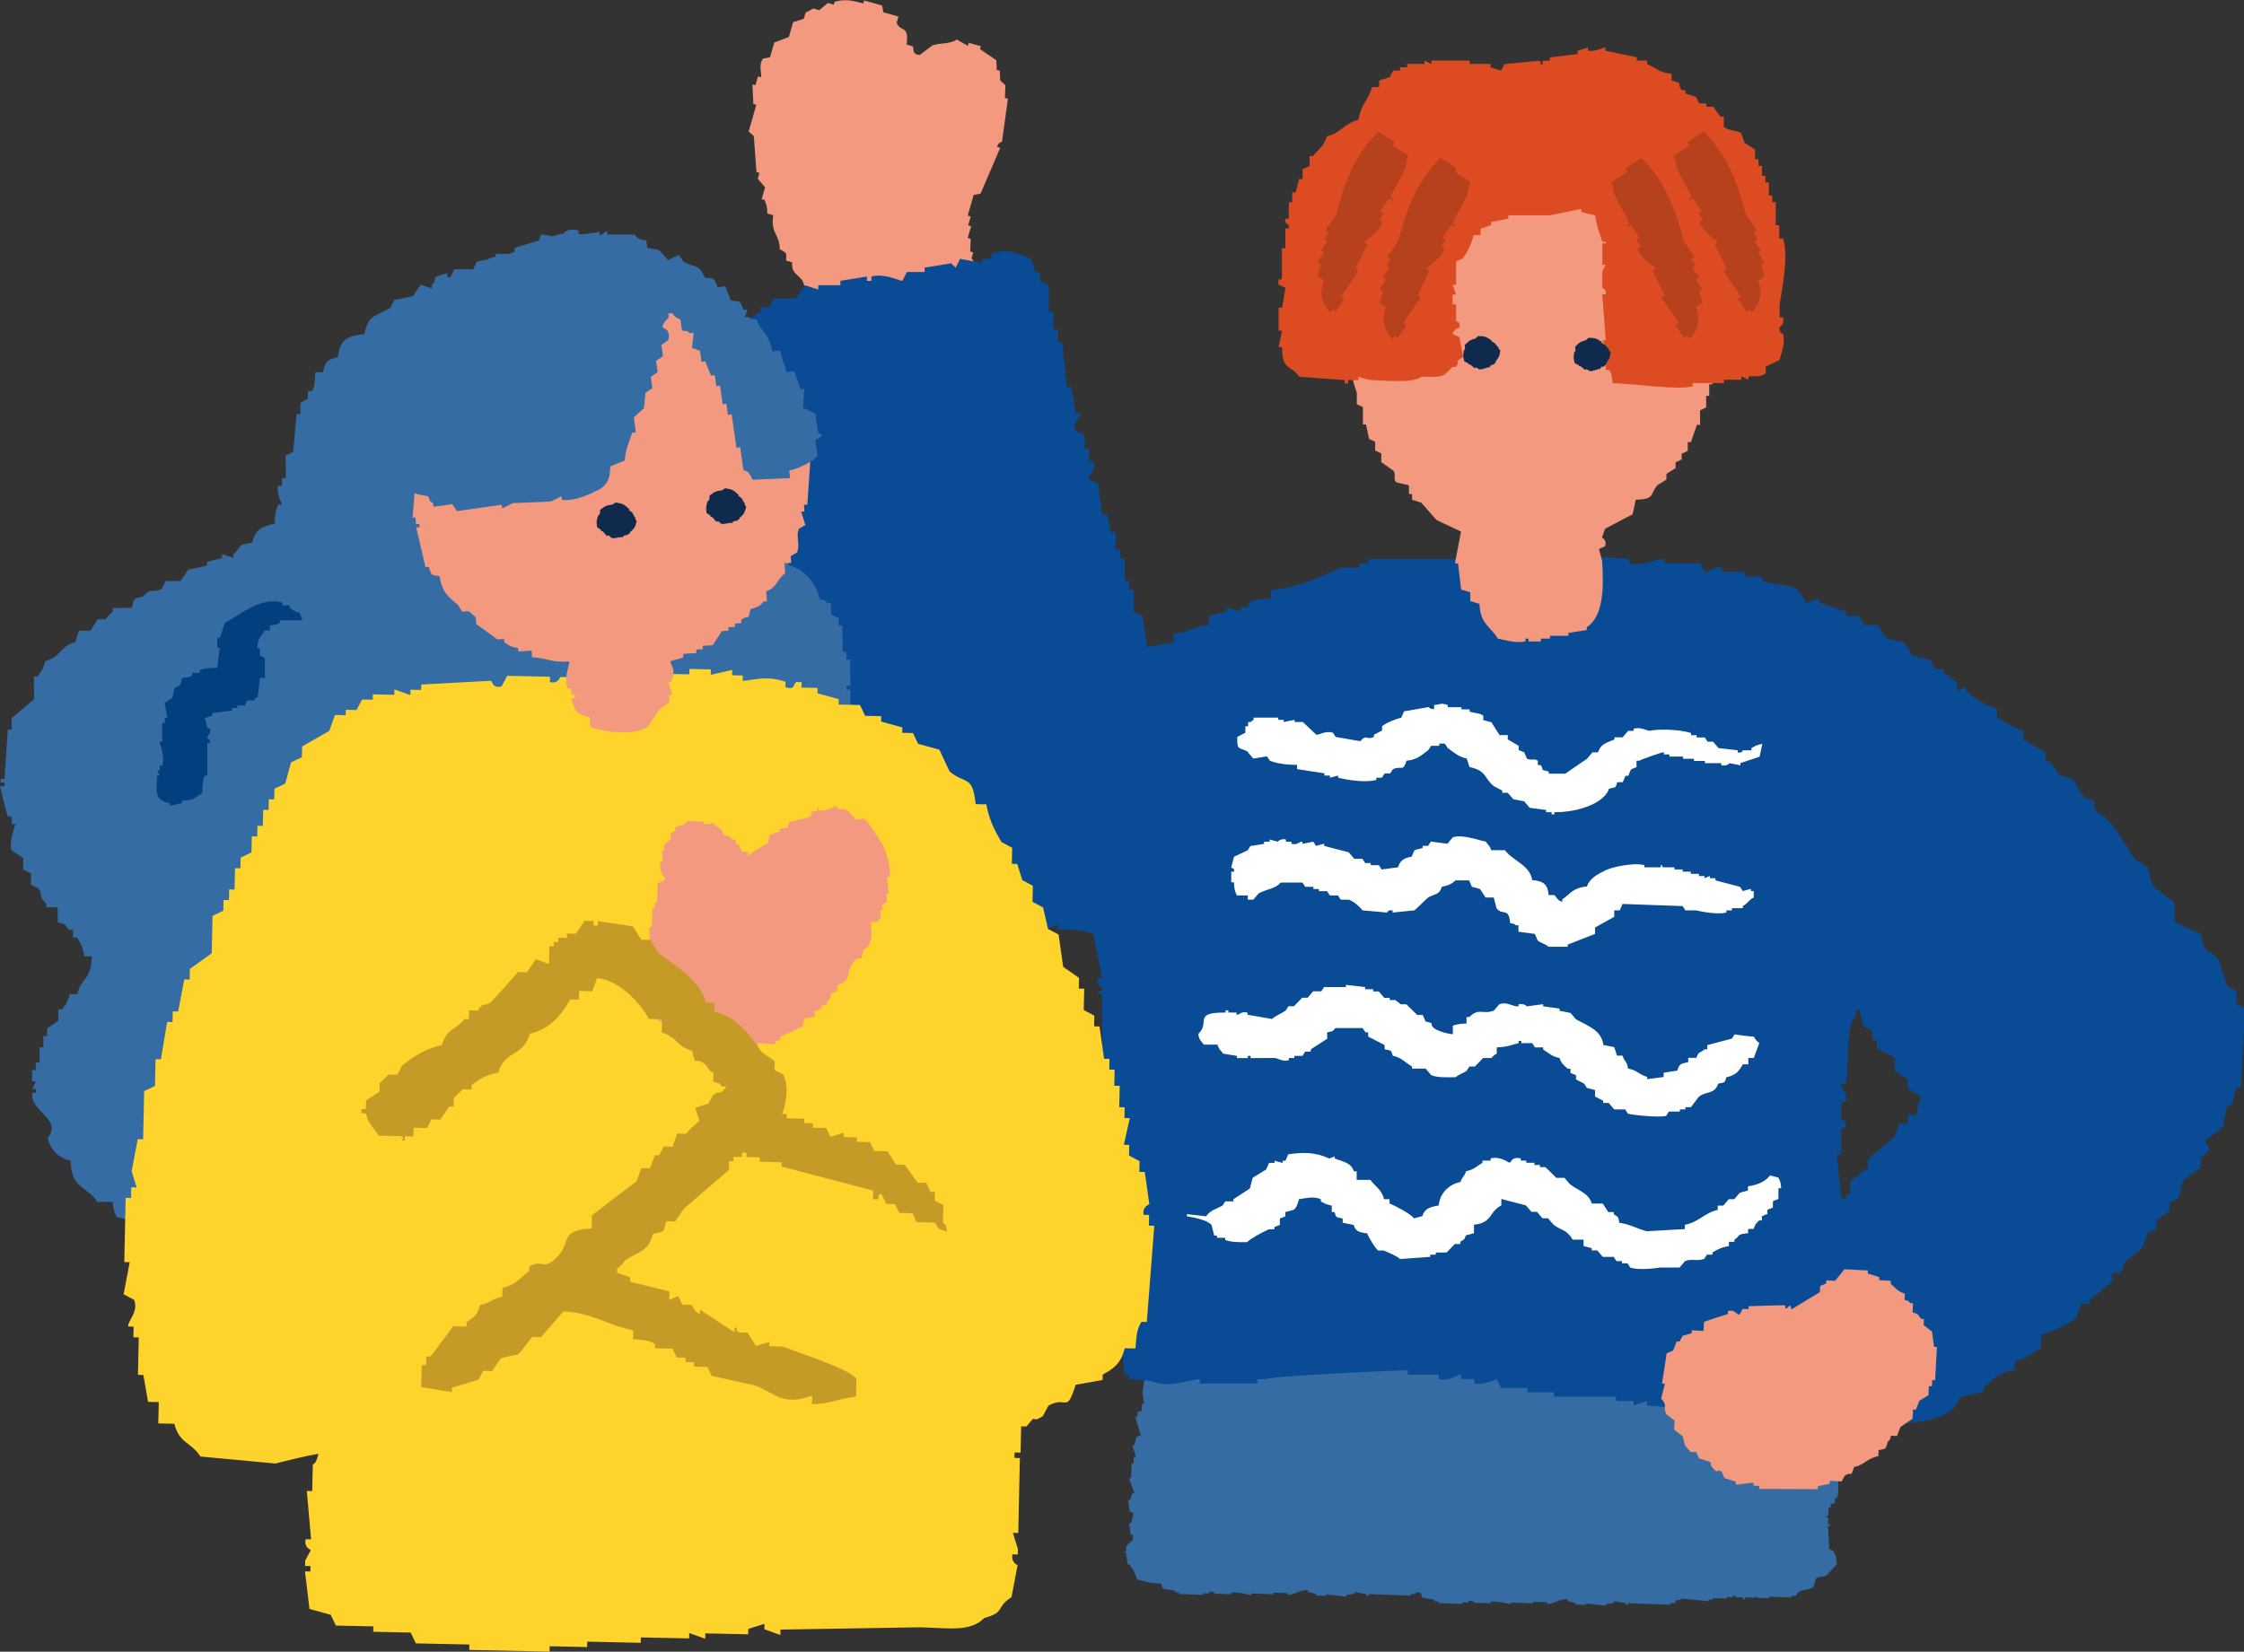
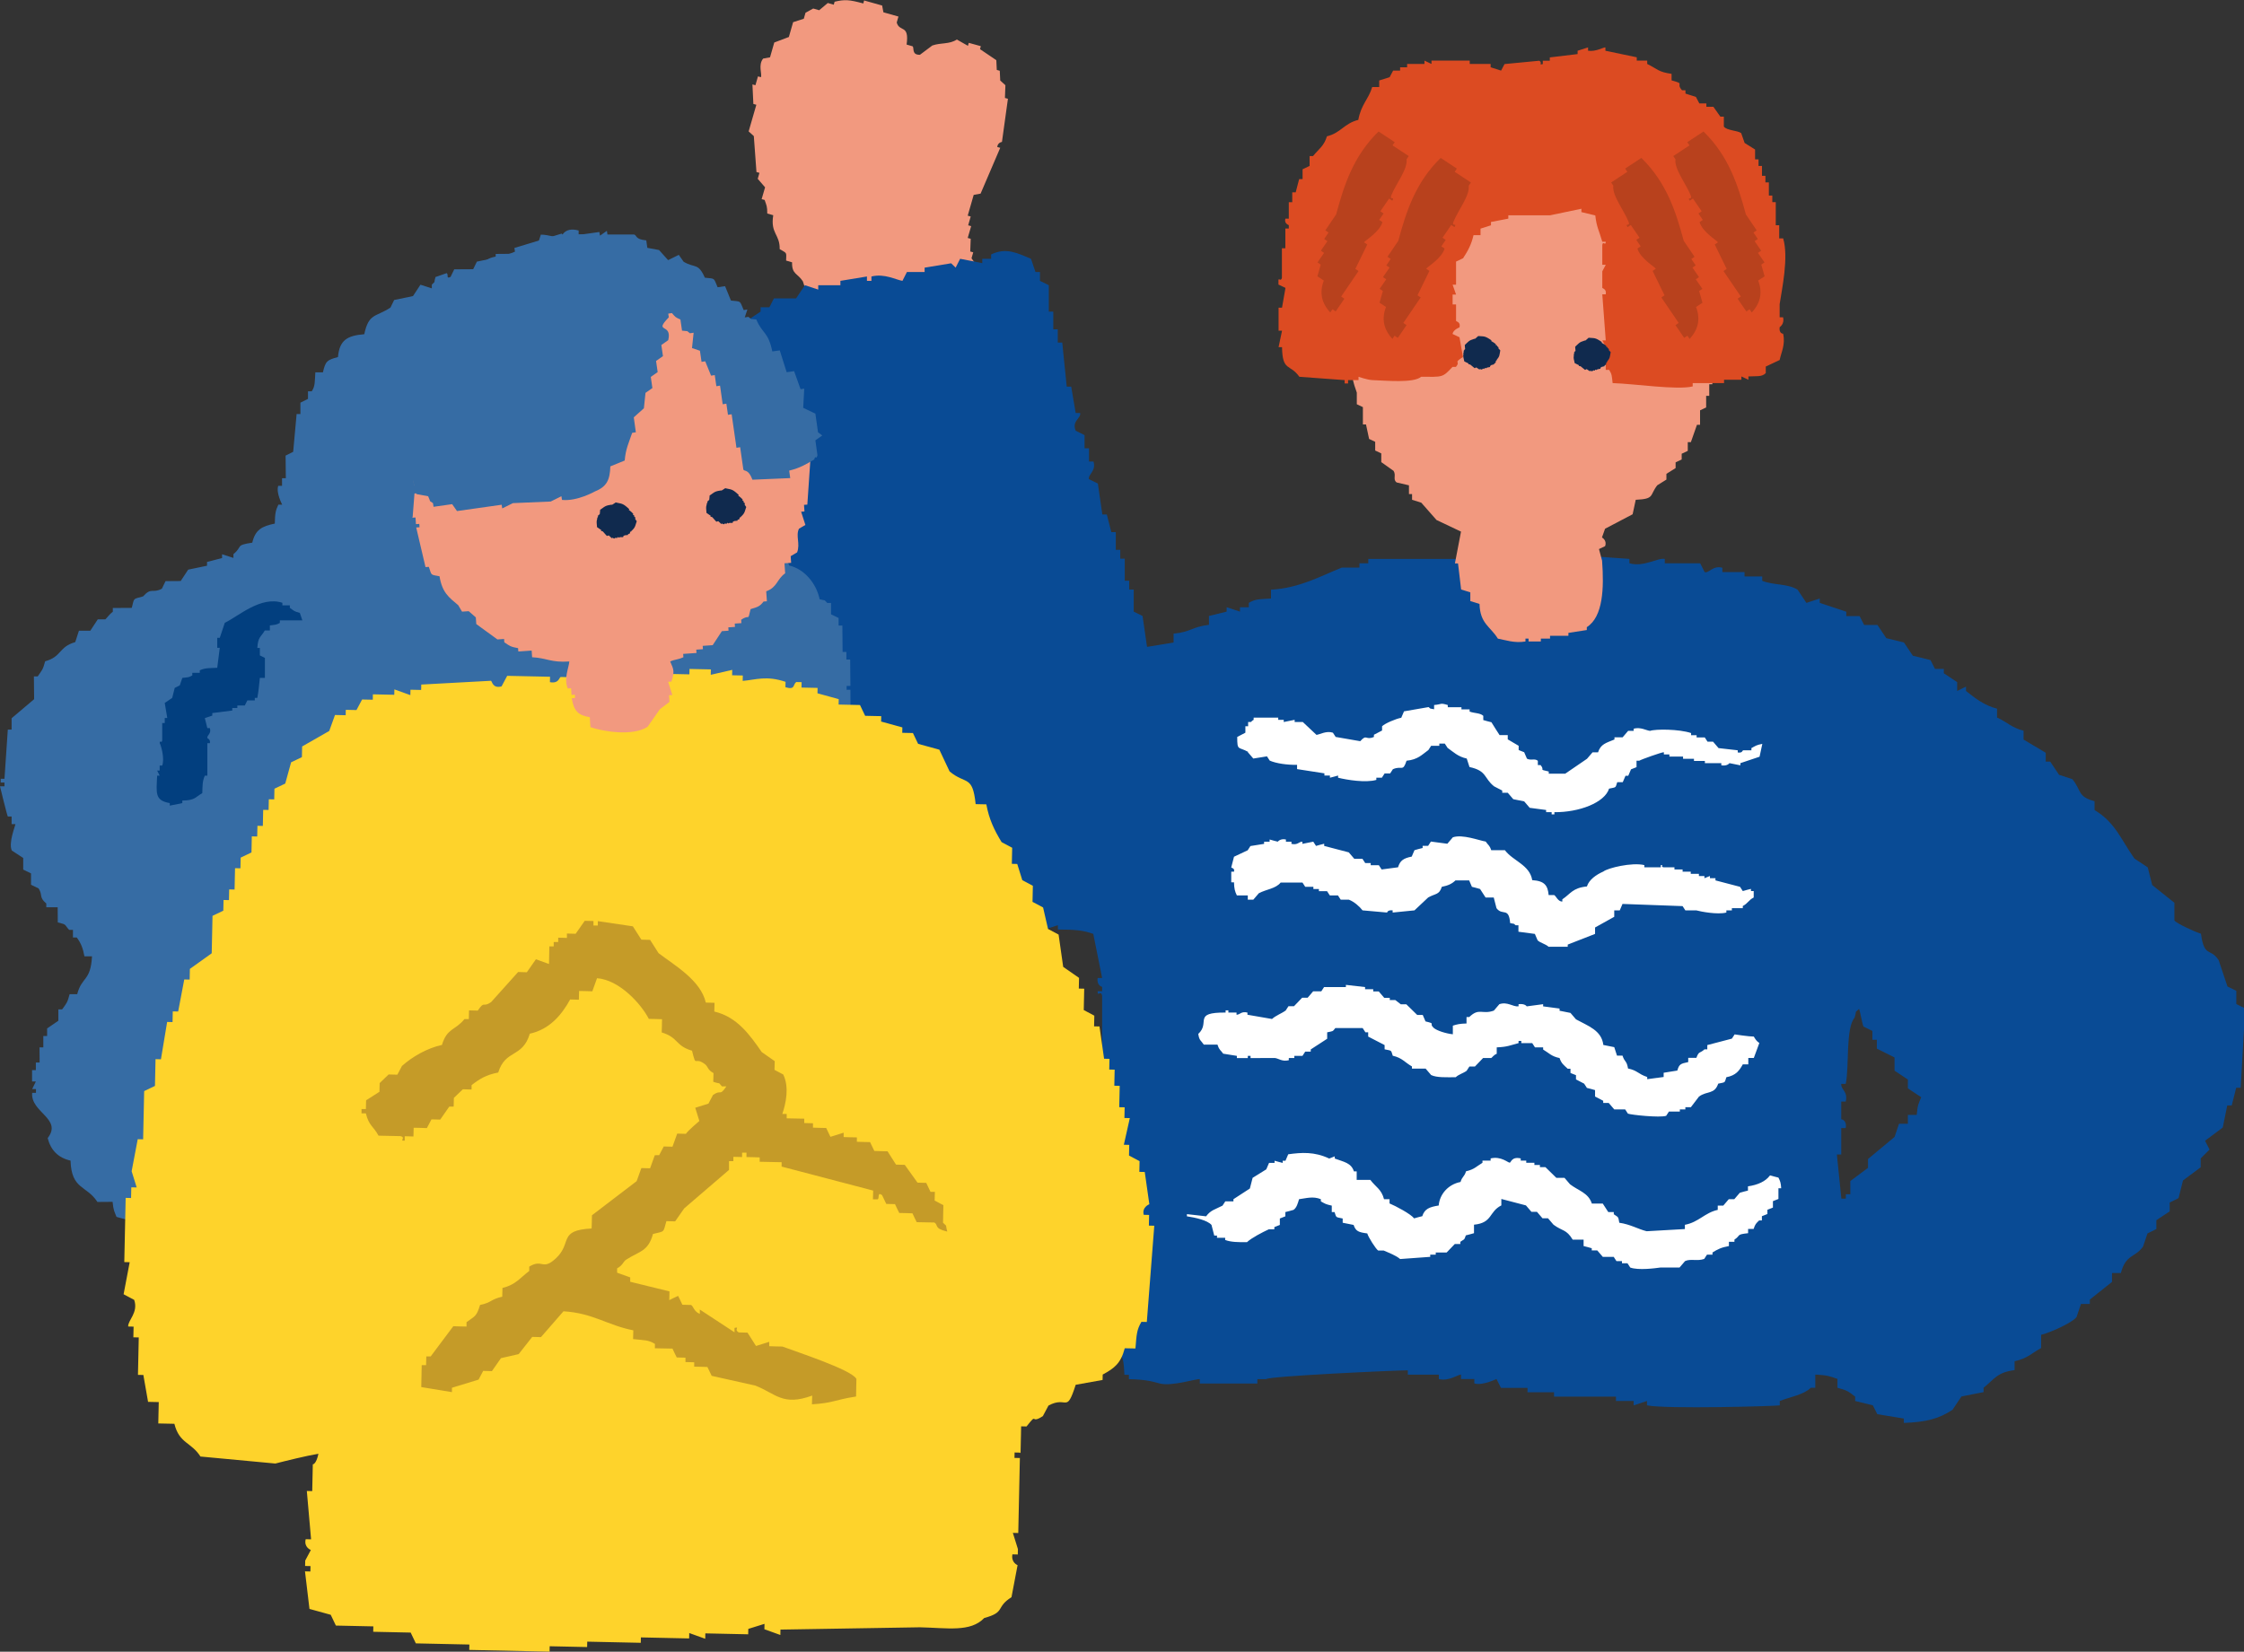
<svg xmlns="http://www.w3.org/2000/svg" id="_レイヤー_2" data-name="レイヤー 2" viewBox="0 0 195.34 143.82">
  <rect x="0" y="0" width="195.34" height="143.82" fill="#333333" stroke="none" />
  <defs>
    <style>.cls-10,.cls-8,.cls-9{fill-rule:evenodd}.cls-8{fill:#f2997f}.cls-9{fill:#102a4e}.cls-10{fill:#366ca4}</style>
  </defs>
  <g id="_デザイン" data-name="デザイン">
-     <path class="cls-10" d="M159.97 124.7h.18c0-.14.01-.29.02-.43h.18c-.05-.34-.09-.68-.14-1.01h-.18c.06-.09.12-.19.19-.28 0-.24.02-.48.03-.72h-.18c-.04-.24.17-.25.19-.28.01-.34.02-.67.04-1.01h-.18c-.05-.32.4-.54.21-1h-.18c0-.1 0-.19.01-.29-.17-.1-.34-.2-.52-.31.06-.14.13-.28.19-.43h.18c0-.1 0-.19.01-.29h.17c.24-.57-.36-.71-.31-1.16.02-.17.32-.46.21-.86h-.18c.02-.43.03-.86.05-1.29-.16-.49-.37-1.22-.46-1.74-.47-.12-.39-.21-.87-.32-.18-.58-.05-.18-.51-.45v-.14c-.12 0-.23 0-.35-.01-.05-.15-.11-.29-.16-.44h-.18c-.34-.34-.31-.52-1.03-.61v-.14c-.43-.14-1.08.63-2.12.36v-.14c-.41-.01-.82-.03-1.23-.04v-.14c-.18 0-.35-.01-.53-.02v.14c-.37.02-.35-.16-.35-.16-.41-.01-.82-.03-1.23-.04v-.14c-.66-.17-1.2.28-1.41.24-.06-.1-.11-.2-.17-.29l-.88-.03v-.14h-.18v.14c-.18.04-.35.08-.53.13v.14c-.49.08-.7-.62-1.56-.49v.14l-.88-.03v-.14c-.35-.01-.7-.02-1.05-.04v.14c-.25 0 .07-.1-.17-.15l-.88-.03v-.14c-.4-.1-.5.16-.71.12v-.14c-.17 0-.35-.01-.53-.02v-.14c-.33-.08-.25.1-.36.13-.24-.03-.29-.25-.7-.17v.14h-.18v-.14l-1.75-.06c-.06.09-.12.19-.19.28-.17-.05-.35-.11-.52-.16v.14c-.12 0-.23 0-.35-.01v.14c-.29-.05-.44-.42-.51-.45-.49-.2-1.12.16-1.41.09v-.14c-.12 0-.23 0-.35-.01v-.14c-.35.04-.7.07-1.06.11v.14h-.18v-.14c-.17 0-.35-.01-.52-.02v-.14h-.18v.14c-.46-.06-.93-.13-1.4-.19v.14c-.35-.01-.7-.02-1.05-.04-.12-.05-.23-.1-.35-.16v.14l-1.58-.06v.14c-.17-.05-.35-.11-.52-.16v.14c-.18 0-.35-.01-.53-.02v.14l-1.05-.18v.14c-.12 0-.23 0-.35-.01l-.12.18-.02-.04-.88-.03v-.14h-.18v.14c-.18.04-.35.08-.53.13v.14c-.49.08-.7-.62-1.56-.49v.14l-.88-.03v-.14c-.35-.01-.7-.02-1.05-.04v.14c-.25 0 .07-.1-.17-.15l-.88-.03v-.14c-.4-.1-.5.16-.71.12v-.14c-.18 0-.35-.01-.52-.02v-.14c-.33-.08-.25.1-.36.13-.24-.03-.29-.25-.7-.17v.14h-.18v-.14l-1.75-.06c-.06.09-.12.19-.19.28-.17-.05-.35-.11-.52-.16v.14c-.12 0-.23 0-.35-.01v.14c-.29-.05-.44-.42-.51-.45-.49-.2-1.12.16-1.41.09v-.14c-.12 0-.23 0-.35-.01v-.14c-.35.04-.7.07-1.06.11v.14h-.18v-.14c-.18 0-.35-.01-.53-.02v-.14h-.18v.14c-.47-.06-.93-.13-1.4-.19v.14c-.35-.01-.7-.02-1.05-.04-.12-.05-.23-.1-.34-.16v.14l-1.58-.06v.14c-.17-.05-.35-.11-.52-.16v.14c-.18 0-.35-.01-.53-.02v.14l-1.05-.18v.14c-.12 0-.23 0-.35-.01-.06.09-.12.19-.19.28-.12 0-.23 0-.35-.01v.14c-.23 0-.47-.02-.7-.02v.14c-.24.14-.48.27-.72.41 0 .14-.01.29-.02.43-.26.48-.19.69-.91.83-.07.19-.13.38-.2.57h-.18l-.03.86h-.17c0 .24-.02.48-.03.72h-.18c-.17.45.2.96.13 1.16h-.18c0 .1 0 .19-.01.29h-.18c0 .24-.02.48-.03.72h-.18c-.01.38-.03.77-.04 1.15h-.18l-.03.86h-.18c.05.34.09.68.14 1.01h-.18c0 .1 0 .19-.01.29h-.18c-.11.3.16.44.16.44-.08.48-.15.95-.23 1.43.05.34.09.68.14 1.01h-.18c0 .19-.01.38-.02.58-.12.04-.24.09-.36.13 0 .14-.01.29-.02.43h-.18l.47 1.6c-.12.04-.24.09-.36.13-.07.24-.13.48-.2.71h-.17c.1.34.21.68.31 1.02h-.18c0 .19-.01.38-.02.58h-.17c-.02.43-.03.86-.05 1.29h-.18c.16.44.32.88.48 1.31h-.18c-.07.19-.13.38-.2.57h-.18c.05.34.09.68.14 1.01.11.05.23.1.34.16l-.21.86h-.18c.05.34.09.68.14 1.01h.18c.16.61-.4.69-.56.99 0 .14-.01.29-.02.43-.07.19-.17-.07-.18.14h.17c.05.34.09.68.14 1.01h.17c.26.46.53.78.65 1.32.72.16 1.02.34 2.09.36.05.15.11.29.16.44l1.05.18v.14c.12 0 .23 0 .35.01v.14c.7.02 1.4.05 2.1.07v-.14c.18 0 .35.01.53.02v-.14c.38-.06.52.16.52.16.47.02.93.03 1.4.05v-.14c.52-.1 1.63.21 1.75.21v-.14c.64.02 1.28.05 1.93.07v-.14c.41.01.82.03 1.23.04v.14h.18c.37-.03 1.13-.5 1.59-.38v.14c.23.06.46.11.7.17v.14l.88.03v-.14l1.75.21v-.14l.71-.12v-.14l1.05.18v.14h.18v-.14c1.23.04 2.45.09 3.68.13v-.14c.12 0 .23 0 .35.01.03-.05.06-.1.1-.15.12 0 .25.02.4.02.05.15.11.29.16.44l1.05.18v.14c.12 0 .23 0 .35.01v.14c.7.02 1.4.05 2.1.07v-.14c.18 0 .35.01.53.02v-.14c.38-.06.52.16.52.16.47.02.93.03 1.4.05v-.14c.52-.1 1.63.21 1.75.21v-.14c.64.02 1.28.05 1.93.07v-.14c.41.01.82.03 1.23.04v.14h.18c.37-.03 1.13-.5 1.59-.38v.14c.23.06.46.11.7.17v.14l.88.03v-.14l1.75.21v-.14l.71-.12v-.14l1.05.18v.14h.18v-.14c1.23.04 2.45.09 3.68.13v-.14c.12 0 .23 0 .35.01.06-.09.12-.19.19-.28.12 0 .23 0 .35.01v-.14c.82.08 1.63.15 2.45.23v-.14c.12 0 .23 0 .35.01v-.14c.41.01.82.03 1.23.04v-.14c.17 0 .35.01.52.02v-.14h.18v.14c.23 0 .47.02.7.02v.14h.18v-.14l.88.03v-.14c.25 0-.07.11.17.15.35.01.7.02 1.05.04v-.14c.64.02 1.28.05 1.93.07v-.14c.12 0 .23 0 .35.01.12-.14.24-.28.37-.42.35-.08.71-.17 1.06-.25.31-.18.21-.66.38-.85.15-.17.67-.14.89-.26.3-.33.61-.65.91-.98-.02-.51-.07-.8-.31-1.16-.12-.05-.23-.1-.35-.16-.03-.67-.07-1.35-.1-2.02h.18v-.14h-.18c0-.19.01-.38.02-.58h-.17v-.14h.17c0-.24.02-.48.03-.72h.18V131c.12-.04.24-.09.36-.13 0-.14.01-.29.02-.43h.18c.21-.49.07-2.28-.08-2.6h-.18c0-.1 0-.19.01-.29h-.18c-.05-.15-.11-.29-.16-.44l.54-.27v-.29h.17c.39-.79-.56-1.04-.29-1.74z" />
    <path class="cls-8" d="M76.12 30.16c.59.05.71.48.71.48.64.09 1.27.17 1.91.26.02-.09.05-.17.07-.26.44.12.87.25 1.31.37.47-.33.95-.66 1.42-1 .2-.04.4-.07.6-.11l.3-1.03c.54-.22 1.07-.44 1.61-.67.3-.27 1.5-2.53 1.49-3.21-.09-.02-.17-.05-.26-.07l.3-1.03-1.01-1.4c.05-.17.1-.34.15-.52-.09-.02-.17-.05-.26-.07.01-.37.02-.74.04-1.11-.09-.02-.17-.05-.26-.07l.3-1.03c-.09-.02-.17-.05-.26-.07.07-.26.15-.52.22-.77-.09-.02-.17-.05-.26-.07.17-.6.35-1.21.52-1.81.2-.04.4-.07.6-.11l1.71-3.99c-.09-.02-.17-.05-.26-.07.04-.4.41-.44.41-.44.17-1.25.35-2.51.52-3.76-.09-.02-.17-.05-.26-.07.01-.37.02-.74.04-1.11-.15-.14-.3-.27-.45-.41-.01-.28-.03-.57-.04-.85-.09-.02-.17-.05-.26-.07-.01-.28-.03-.57-.04-.85-.47-.32-.95-.64-1.42-.96.02-.09.05-.17.07-.26-.35-.1-.7-.2-1.05-.29-.02.09-.05.17-.07.26-.32-.18-.65-.37-.97-.55-.63.43-1.38.26-2.13.52l-1.08.81c-.75.02-.48-.61-.64-.74l-.52-.15c.25-1.8-.62-1.05-.86-1.92.05-.17.1-.34.15-.52-.44-.12-.87-.25-1.31-.37-.04-.2-.07-.39-.11-.59-.52-.15-1.05-.29-1.57-.44-.02.09-.05.17-.07.26-1.22-.33-1.61-.36-2.5-.15-.02.09-.05.17-.07.26l-.52-.15-.75.63-.52-.15-.67.37c-.05.17-.1.34-.15.52l-.93.3c-.12.43-.25.86-.37 1.29-.42.16-.85.32-1.27.48-.12.43-.25.86-.37 1.29-.2.04-.4.07-.6.11-.45.56-.08 1.34-.19 1.62-.09-.02-.17-.05-.26-.07-.07.26-.15.52-.22.77-.09-.02-.17-.05-.26-.07.03.57.05 1.13.08 1.7.09.02.17.05.26.07-.22.77-.45 1.55-.67 2.32.15.14.3.27.45.41.08 1.04.15 2.09.23 3.13.09.02.17.05.26.07-.05.17-.1.34-.15.52.21.25.42.49.64.74l-.3 1.03c.09.02.17.05.26.07.17.5.23.54.23 1.18l.52.15c-.26 1.61.59 1.65.56 2.95.66.4.58.23.56 1l.52.15c-.03 1.06.47.93.94 1.66.1.31.2.61.3.92l.52.15c.16.42.32.84.49 1.25.35.1.7.2 1.05.29.08.39.15.79.23 1.18.44.12.87.25 1.31.37.1.31.2.61.3.92.67.28 1.35.56 2.02.85.02-.09.05-.17.07-.26z" />
    <path d="M85.53 80.18v.38H89v.38h.39v-.38h1.54v.38c.39-.13.77-.26 1.16-.38v.38c1.38 0 2.19.05 3.08.38.26 1.28.51 2.56.77 3.84h-.39c-.1.67.39.77.39.77v.38h-.39c0 .54.25-.14.39.38v5.76h.39c.11.64-.36.67-.39.77v1.92c0 1.42.85 2.76.77 3.07-.26.13-.51.26-.77.38l.39 2.69h.39c-.13.26-.26.51-.39.77h.39v.38h-.39c-.67 3.2.2 7.4.77 9.6l-.39 2.69h.39v1.15h.39v.38h-.39v1.54h.39c.33.59.33.93.39 1.92h.39v.38c1.67.03 2.23.27 2.7.38 1.07.26 3.19-.43 3.47-.38v.38h5.01v-.38h.77c.13-.26 11.3-.77 12.33-.77v.38h2.7v.38c.87.23 1.72-.43 1.93-.38v.38h1.16v.38c.74.22 1.91-.39 1.93-.38.13.26.26.51.39.77h2.31v.38h2.31v.38h5.39v.38h1.54v.38c.39-.13.77-.26 1.16-.38v.38c1.59.34 11.36.07 11.56 0v-.38c.91-.36 2.09-.54 2.7-1.15h.39v-1.15c1.01.05 1.31.15 1.93.38v.77c.86.23.96.32 1.54.77v.38c.51.13 1.03.26 1.54.38.13.26.26.51.39.77.77.13 1.54.26 2.31.38v.38c1.9-.07 3.06-.35 4.24-1.15.26-.38.51-.77.77-1.15.64-.13 1.28-.26 1.93-.38v-.38c.93-.74 1.16-1.34 2.7-1.54v-.77c1.16-.26 1.46-.69 2.31-1.15v-1.15c.75-.18 2.69-1.04 3.08-1.54.13-.38.26-.77.39-1.15h.77v-.38c.64-.51 1.28-1.02 1.93-1.54v-.77h.77c.44-1.66 1.23-1.32 1.93-2.3.13-.38.26-.77.39-1.15.26-.13.51-.26.77-.38v-.77l1.16-.77v-.77c.26-.13.51-.26.77-.38.13-.51.26-1.02.39-1.54l1.54-1.15v-.77l.77-.77c-.13-.26-.26-.51-.39-.77l1.54-1.15.39-1.92h.39c.13-.51.26-1.02.39-1.54h.39l.39-6.91c-.26-.13-.51-.26-.77-.38v-1.15c-.26-.13-.51-.26-.77-.38-.26-.77-.51-1.54-.77-2.3-.75-1.12-1.24-.16-1.54-2.3-.46-.12-2.15-.9-2.31-1.15v-1.54c-.64-.51-1.28-1.02-1.93-1.54-.13-.51-.26-1.02-.39-1.54l-1.16-.77c-1.17-1.66-1.68-3.16-3.47-4.22v-.77c-1.51-.41-1.11-.91-1.93-1.92-.39-.13-.77-.26-1.16-.38-.26-.38-.51-.77-.77-1.15h-.39v-.77c-.64-.38-1.28-.77-1.93-1.15v-.77c-1.06-.27-1.41-.74-2.31-1.15v-.77c-1.12-.28-1.9-.91-2.7-1.54v-.38c-.26.13-.51.26-.77.38v-.77l-1.16-.77v-.38h-.77c-.13-.26-.26-.51-.39-.77-.51-.13-1.03-.26-1.54-.38-.26-.38-.51-.77-.77-1.15-.51-.13-1.03-.26-1.54-.38-.26-.38-.51-.77-.77-1.15h-1.16c-.13-.26-.26-.51-.39-.77h-1.16v-.38c-.77-.26-1.54-.51-2.31-.77v-.38c-.39.13-.77.26-1.16.38-.26-.38-.51-.77-.77-1.15-.86-.54-2.05-.37-3.08-.77v-.38h-1.54v-.38h-1.93v-.38c-.82-.23-1.18.51-1.54.38-.13-.26-.26-.51-.39-.77h-3.08v-.38c-.65-.11-1.83.74-3.08.38v-.38c-1.8-.13-3.6-.26-5.39-.38v.38c-.34 0-1.24-.61-2.31-.38v.38h-.39v-.38h-4.62v.38c-.39-.13-.77-.26-1.16-.38v.38h-8.86v.38h-.77v.38h-1.54c-1.81.72-3.69 1.79-6.16 1.92v.77c-.98.07-1.35.02-1.93.38v.38h-.77v.38c-.39-.13-.77-.26-1.16-.38v.38c-.51.13-1.03.26-1.54.38v.77c-1.49.18-1.59.63-3.08.77v.77c-.77.13-1.54.26-2.31.38l-.39-2.69c-.26-.13-.51-.26-.77-.38v-1.92h-.39v-.77h-.39v-1.92h-.39v-.77h-.39v-1.54h-.39c-.13-.51-.26-1.02-.39-1.54h-.39l-.39-2.69c-.26-.13-.51-.26-.77-.38-.13-.38.65-.71.39-1.54h-.39v-1.15h-.39v-1.15c-.26-.13-.51-.26-.77-.38-.36-.85.47-1.07.39-1.54h-.39c-.13-.77-.26-1.54-.39-2.3h-.39l-.39-3.84h-.39v-1.15h-.39v-1.54h-.39v-2.3c-.26-.13-.51-.26-.77-.38v-.77h-.39c-.13-.38-.26-.77-.39-1.15-1.16-.48-2.14-1.02-3.47-.38v.38h-.77v.38c-.64-.13-1.28-.26-1.93-.38-.13.26-.26.51-.39.77l-.39-.38c-.77.13-1.54.26-2.31.38v.38h-1.54l-.39.77c-.57-.09-1.56-.66-2.7-.38v.38h-.39v-.38c-.77.13-1.54.26-2.31.38v.38h-1.93v.38c-.39-.13-.77-.26-1.16-.38-.26.38-.51.77-.77 1.15h-1.93c-.13.26-.26.51-.39.77h-.77v.38l-1.16.77c-.13.77-.26 1.54-.39 2.3h-.39c-.71 2.37.31 9.18.77 10.75v2.3h.39c.11.61-.38.72-.39.77-.15.88.59 2.49.77 3.07v2.3c.26.13.51.26.77.38-.13.77-.26 1.54-.39 2.3h.39v.77h.39v2.3h.39v1.54h.39v1.15h.39v2.3h.39c.39 1.54.77 3.07 1.16 4.61h.77c-.13.51-.26 1.02-.39 1.54h.39c.13.77.26 1.54.39 2.3h.77c.05.98.04 1.34.39 1.92h.39l.39 1.92h.39v1.54h.39v.77c.64.51 1.28 1.02 1.93 1.54.13.38.26.77.39 1.15.51.13 1.03.26 1.54.38.13.26.26.51.39.77h1.54c.13.26.26.51.39.77h1.93v.38c1.28.13 2.57.26 3.85.38zm74.75 20.35v-2.3h.39c.12-.73-.39-.77-.39-.77v-1.54h.39c.21-.91-.43-1.02-.39-1.54h.39c.32-1.52-.02-4.85.77-5.76.23-.77-.05-.33.39-.77.11.27.28 1.34.39 1.54.26.13.51.26.77.38v.77h.39v.77c.51.26 1.03.51 1.54.77v1.15l1.16.77v.77l1.16.77c-.23.59-.31.62-.39 1.54h-.77v.77h-.77c-.13.38-.26.77-.39 1.15l-2.31 1.92v.77l-1.54 1.15v1.15h-.39v.38h-.39l-.39-3.84h.39z" fill="#094b95" fill-rule="evenodd" />
    <path d="M108.62 65.49c.16.19.32.37.48.56.4-.06.79-.12 1.19-.19.08.12.16.25.24.37.57.25 1.5.38 2.38.37v.37c.79.12 1.59.25 2.38.37v.19h.48v.19c.24-.06.48-.12.71-.19v.19c.76.19 2.41.46 3.33.19v-.19h.48c.08-.12.16-.25.24-.37h.48c.08-.12.16-.25.24-.37.8-.35.86.27 1.19-.74.99-.1 1.33-.52 1.9-.93.08-.12.16-.25.24-.37h.71v-.19h.48c.08.12.16.25.24.37.51.36.91.77 1.67.93.08.25.16.5.24.74 1.54.33 1.24.97 2.14 1.68.24.12.48.25.71.37v.19h.48c.16.19.32.37.48.56.32.06.63.12.95.19.16.19.32.37.48.56.48.06.95.12 1.43.19v.19h.48v.19h.24v-.19c2.14.02 4.37-.82 4.76-2.05.65-.14.54-.04.71-.56h.48c.08-.19.16-.37.24-.56h.24c.08-.19.16-.37.24-.56.16-.06.32-.12.48-.19v-.56h.24c.13-.1 1.99-.76 2.14-.74v.19h.48v.19h1.19v.19h.95v.19h.95v.19h1.43v.19c.52.09.71-.19.71-.19.32.06.63.12.95.19v-.19c.65-.21 1.09-.36 1.67-.56.08-.37.16-.74.24-1.12-.55.11-.57.17-.95.37v.19h-.71c-.11.03-.04.25-.48.19v-.19c-.56-.06-1.11-.12-1.67-.19-.16-.19-.32-.37-.48-.56h-.48c-.08-.12-.16-.25-.24-.37h-.71v-.19h-.48v-.19c-1.05-.35-3.09-.36-3.57-.19-.3-.02-.83-.36-1.43-.19v.19h-.48c-.16.19-.32.37-.48.56h-.71v.19c-.75.31-1.2.4-1.43 1.12h-.48c-.16.19-.32.37-.48.56l-1.9 1.3h-1.43v-.19c-.95-.22-.29-.06-.71-.56h-.24v-.37c-.25-.24-.61 0-.95-.19-.08-.19-.16-.37-.24-.56-.16-.06-.32-.12-.48-.19v-.37c-.32-.19-.63-.37-.95-.56v-.37h-.71c-.24-.37-.48-.74-.71-1.12-.24-.06-.48-.12-.71-.19v-.37c-.27-.26-.77-.21-1.19-.37v-.19h-.71v-.19h-1.19v-.19c-.7-.21-.48-.06-1.19 0v.37c-.48-.11-.2.03-.48-.19-.71.12-1.43.25-2.14.37-.08.19-.16.37-.24.56-.48.09-1.42.49-1.67.74v.37c-.24.12-.48.25-.71.37v.19c-.74.32-.61-.29-1.19.37-.71-.12-1.43-.25-2.14-.37-.08-.12-.16-.25-.24-.37-.57-.19-1.15.16-1.43.19-.4-.37-.79-.74-1.19-1.12h-.71v-.19c-.32.06-.63.12-.95.19v-.19h-.48v-.19h-2.14v.19c-.27.16-.01 0-.24.19h-.24v.37h-.24v.56c-.24.12-.48.25-.71.37 0 1.24.09.82.95 1.3zm-.95 12.48h.95v.37h.48c.16-.19.32-.37.48-.56.68-.36 1.46-.39 1.9-.93h1.9c.08.12.16.25.24.37h.71v.19h.48v.19h.71c.08.12.16.25.24.37h.71c.08.12.16.25.24.37h.71c.45.17.93.59 1.19.93.71.06 1.43.12 2.14.19 0 0 .03-.24.48-.19v.19c.63-.06 1.27-.12 1.9-.19.4-.37.79-.74 1.19-1.12.65-.37.96-.21 1.19-.93.56-.11.89-.27 1.19-.56h1.19c.08.19.16.37.24.56.24.06.48.12.71.19.16.25.32.5.48.74h.71l.24.93c.52.7 1.07-.14 1.19 1.3.48.11.2-.03.48.19h.24v.56c.48.06.95.12 1.43.19.08.19.16.37.24.56.22.22.71.32.95.56h1.67v-.19c.79-.31 1.59-.62 2.38-.93v-.56c.56-.31 1.11-.62 1.67-.93v-.56h.48c.08-.19.16-.37.24-.56 1.74.06 3.49.12 5.23.19.08.12.16.25.24.37h.95c.41.11 1.85.39 2.62.19v-.19h.48v-.19h.95v-.19c.44-.22.51-.52.95-.74v-.56h-.24v-.19c-.24.06-.48.12-.71.19-.08-.12-.16-.25-.24-.37-.71-.19-1.43-.37-2.14-.56v-.19h-.48v-.19c-.16.06-.32.12-.48.19v-.19h-.48v-.19h-.71v-.19h-.71v-.19h-.71v-.19h-.95c-.33-.06.1-.18-.24-.19v.19h-1.43v-.19c-1.07-.26-3.19.25-3.57.56-.61.27-1.24.7-1.43 1.3-1.25.12-1.42.64-2.14 1.12v.19c-.37.03-.56-.5-.71-.56h-.48c-.08-.84-.35-1.23-1.43-1.3-.22-1.34-1.67-1.66-2.38-2.61h-1.19c-.15-.45-.25-.41-.48-.75-.57-.09-2.02-.66-2.86-.37-.16.19-.32.37-.48.56-.48-.06-.95-.12-1.43-.19-.08.12-.16.25-.24.37h-.48v.19c-.24.06-.48.12-.71.19-.08.19-.16.37-.24.56-.73.14-1.02.36-1.19.93-.48.06-.95.12-1.43.19-.08-.12-.16-.25-.24-.37h-.71v-.19h-.48c-.08-.12-.16-.25-.24-.37h-.71c-.16-.19-.32-.37-.48-.56-.71-.19-1.43-.37-2.14-.56v-.19c-.24.06-.48.12-.71.19-.08-.12-.16-.25-.24-.37-.32.06-.63.12-.95.19v-.19c-.32 0-.4.32-.95.19v-.19h-.48v-.19c-.48-.11-.71.19-.71.19-.24-.06-.48-.12-.71-.19v.19h-.48v.19c-.4.06-.79.12-1.19.19-.08.12-.16.25-.24.37-.4.19-.79.37-1.19.56l-.24.93c.02.06.32.05.24.37h-.24v.93h.24c.01.53.08.8.24 1.12zM106 91.01c.15.45.25.41.48.74.4.06.79.12 1.19.19v.19h.95v-.19h.24v.19H111c.31.04.61.33 1.19.19v-.19h.48v-.19h.71c.08-.12.16-.25.24-.37h.48v-.19c.48-.31.95-.62 1.43-.93v-.56c.56-.12.45-.05.71-.37h2.38c.08.12.16.25.24.37h.24v.37c.48.25.95.5 1.43.74v.37c.65.14.54.04.71.56.82.18 1.06.59 1.67.93v.19h1.19c.16.19.32.37.48.56.5.24 1.34.19 2.14.19.26-.25.65-.34.95-.56.08-.12.16-.25.24-.37h.48l.71-.74h.71c.08-.04.21-.27.48-.37v-.56c.96-.04 1.16-.18 1.9-.37v-.19h.24v.19h.95c.08.12.16.25.24.37h.71v.19c.51.3.71.59 1.43.74.16.48.37.61.71.93h.24v.37c.16.06.32.12.48.19v.37c.24.12.48.25.71.37.08.12.16.25.24.37.24.06.48.12.71.19v.56c.24.12.48.25.71.37v.19h.48c.16.19.32.37.48.56h.95c.08.12.16.25.24.37.29.11 2.77.37 3.33.19.08-.12.16-.25.24-.37h.95v-.19h.48v-.19h.48c.24-.31.48-.62.71-.93.71-.51 1.35-.17 1.67-1.12.65-.14.54-.04.71-.56.83-.16 1.12-.56 1.43-1.12h.48v-.56h.48c.16-.43.32-.87.48-1.3-.24-.16-.34-.32-.48-.56-.43 0-1.67-.19-1.67-.19-.08.12-.16.25-.24.37-.71.19-1.43.37-2.14.56v.37h-.24c-.43.39-.48.12-.71.74h-.71v.37c-.69.14-.79.2-.95.74-.4.06-.79.12-1.19.19v.37c-.48.06-.95.12-1.43.19v-.19c-.82-.27-.82-.56-1.67-.74-.12-.72-.29-.52-.48-1.12h-.48c-.08-.25-.16-.5-.24-.74-.32-.06-.63-.12-.95-.19-.15-1.28-1.33-1.65-2.38-2.23-.16-.19-.32-.37-.48-.56-.32-.06-.63-.12-.95-.19v-.19c-.48-.06-.95-.12-1.43-.19v-.19c-.48.06-.95.12-1.43.19 0 0-.14-.26-.71-.19v.19c-.51.05-.96-.43-1.67-.19-.16.19-.32.37-.48.56-1.02.37-1.28-.28-2.14.56h-.24v.56c-.62.02-.81.07-1.19.19v.75c-.59-.06-1.39-.31-1.67-.56-.46-.42.25-.33-.71-.56-.08-.19-.16-.37-.24-.56h-.48c-.32-.31-.63-.62-.95-.93h-.48l-.48-.37h-.48v-.19h-.48c-.16-.19-.32-.37-.48-.56h-.48v-.19h-.71v-.19c-.56-.06-1.11-.12-1.67-.19v.19h-1.9c-.08.12-.16.25-.24.37h-.71c-.16.19-.32.37-.48.56h-.48l-.71.74h-.48c-.08.12-.16.25-.24.37-.37.27-.87.44-1.19.74-.71-.12-1.43-.25-2.14-.37v-.19c-.56-.13-.63.19-.95.19v-.19h-.71v-.19h-.24v.19c-2.91-.02-1.29.86-2.38 1.86.09.6.22.54.48.93h1.19zm48.06 11.36c-.37.5-1.05.81-1.9.93v.37c-.24.06-.48.12-.71.19-.16.19-.32.37-.48.56h-.48c-.16.19-.32.37-.48.56h-.48v.37c-1.14.25-1.65 1.07-2.86 1.3v.37c-1.11.06-2.22.12-3.33.19-.76-.19-1.41-.6-2.38-.74-.1-.59-.08-.45-.48-.74v-.19H140c-.16-.25-.32-.5-.48-.74h-.95c-.3-.94-1.16-1.11-1.9-1.68-.16-.19-.32-.37-.48-.56h-.71c-.32-.31-.63-.62-.95-.93h-.48v-.19h-.48v-.19h-.71v-.19h-.48v-.19c-.79-.18-.84.35-.95.37-.14.03-.74-.59-1.67-.37v.19h-.71v.19c-.52.31-.71.58-1.43.74-.16.51-.32.42-.48.93-1.08.21-1.82 1.07-1.9 2.05-.82.13-1.23.3-1.43.93-.24.06-.48.12-.71.19-.3-.39-1.61-1.08-2.14-1.3v-.37h-.48c-.22-.87-.74-1.07-1.19-1.68h-1.19V102h-.24c-.24-.75-.87-.82-1.67-1.12v-.19c-.16.06-.32.12-.48.19-1.29-.61-2.42-.53-3.57-.37-.08.19-.16.37-.24.56h-.24v.19c-.24-.06-.48-.12-.71-.19v.19h-.48c-.08.19-.16.37-.24.56-.4.25-.79.5-1.19.74l-.24.93c-.48.31-.95.62-1.43.93v.19h-.71c-.08.12-.16.25-.24.37-.66.34-1.03.39-1.43.93-.56-.06-1.11-.12-1.67-.19v.19c.73.11 1.78.34 2.14.75l.24.93h.24v.19h.71v.19c.5.19 1.14.2 1.9.19.39-.37 1.36-.87 1.9-1.12h.48v-.19c.16-.06.32-.12.48-.19v-.56c.16-.06.32-.12.48-.19v-.37c.24-.06.48-.12.71-.19.28-.19.38-.59.48-.93.62-.08 1.22-.28 1.9 0v.19c.38.21.41.25.95.37v.56h.24c.18.51.06.42.71.56v.37c.32.06.63.12.95.19.19.56.44.64 1.19.74.08.31.75 1.37.95 1.49h.48c.48.21 1.07.43 1.43.74.87-.06 1.74-.12 2.62-.19v-.19h.48v-.19h.95l.71-.74h.48v-.19c.35-.26.32-.09.48-.56.24-.06.48-.12.71-.19v-.74c1.63-.16 1.28-1.13 2.38-1.68v-.56c.71.19 1.43.37 2.14.56.16.19.32.37.48.56h.48c.16.19.32.37.48.56h.48c.16.19.32.37.48.56.78.58 1.11.38 1.67 1.3h.95v.56c.24.06.48.12.71.19v.19h.48c.16.19.32.37.48.56h.95c.08.12.16.25.24.37h.48v.19h.48c.08.12.16.25.24.37.71.26 2.19.06 2.62 0h1.67c.16-.19.32-.37.48-.56.48-.23 1.07.03 1.67-.19.08-.12.16-.25.24-.37h.48v-.19c.45-.28.76-.44 1.43-.56v-.37h.48v-.19c.59-.39.11-.44 1.19-.56v-.37h.48c.14-.42.2-.47.48-.74h.24v-.37c.16-.06.32-.12.48-.19v-.37c.16-.06.32-.12.48-.19v-.56c.16-.06.32-.12.48-.19v-.93h.24c-.03-.49-.09-.63-.24-.93-.24-.06-.48-.12-.71-.19z" fill-rule="evenodd" fill="#fff" />
    <path class="cls-8" d="M118.38 30.41h-.27v.76h-.27c-.4 1.14 0 2.25.27 3.02v1.01c.18.08.36.17.53.25v1.51h.27l.27 1.26c.18.08.36.17.53.25v.76c.18.08.36.17.53.25v.76c.36.25.71.5 1.07.76.25.39-.09.75.27 1.01.36.08.71.17 1.07.25v.76h.27v.5c.27.08.53.17.8.25l1.33 1.51c.71.34 1.42.67 2.13 1.01-.18.92-.36 1.85-.53 2.77h.27l.27 2.27c.27.08.53.17.8.25v.76c.27.08.53.17.8.25.05 1.73.94 1.95 1.6 3.02.67.12 1.42.41 2.4.25v-.25h.27v.25h1.07v-.25h.8v-.25h1.6v-.25c.53-.08 1.07-.17 1.6-.25v-.25c1.42-.9 1.51-3.4 1.33-5.79l-.27-1.01c.18-.08.36-.17.53-.25.2-.5-.27-.76-.27-.76.09-.25.18-.5.27-.76l2.4-1.26.27-1.26c1.67-.08 1.18-.36 1.87-1.26.27-.17.53-.34.8-.5v-.5c.27-.17.53-.34.8-.5v-.5c.18-.08.36-.17.53-.25v-.5c.18-.08.36-.17.53-.25v-.76h.27c.18-.5.36-1.01.53-1.51h.27v-1.26c.18-.08.36-.17.53-.25v-1.01h.27v-1.01h.27v-2.52c.28-.92.67-3.33.27-4.28-.18-.08-.36-.17-.53-.25-.12-.34.11-.04.27-.25-.09-.17-.18-.34-.27-.5h.27v-.76h-.27c.09-.25.18-.5.27-.76h-.27v-1.26h-.27c.09-.17.18-.34.27-.5h-.27v-.5c-.18-.08-.36-.17-.53-.25v-1.26c-.18-.08-.36-.17-.53-.25v-.76h-.27v-.5c-.27-.17-.53-.34-.8-.5v-.5c-.18-.08-.36-.17-.53-.25v-.5c-.53-.42-1.07-.84-1.6-1.26h-.53v-.25h-.53c-.09-.17-.18-.34-.27-.5h-.53v-.25h-.53c-.09-.17-.18-.34-.27-.5-.53-.17-1.07-.34-1.6-.5v-.25c-.36.17-.71.34-1.07.5-.18-.25-.36-.5-.53-.76h-1.87v-.25h-2.13v.25c-.87.21-1.33-.34-1.87-.25v.25c-1.07.08-2.13.17-3.2.25-.09.25-.18.5-.27.76h-.53v-.25c-.71.17-1.42.34-2.13.5-.09.17-.18.34-.27.5-1.18-.25-.8.09-1.6.76v.25h-1.07c-.09.25-.18.5-.27.76-.62.5-1.24 1.01-1.87 1.51v.76h-.27v.5c-.27.17-.53.34-.8.5l-.27 1.01c-.27.17-.53.34-.8.5.09.25.18.5.27.76-.18.08-.36.17-.53.25v.76h-.27v.5h-.27v.76h-.27v1.26h-.27l.27 1.51h-.27l-.27 1.26c.18.53 1.13.72.8 1.76z" />
    <path d="M155.18 20.76h-.3v-1.15h-.3V17.6h-.3v-.57h-.3v-1.15h-.3v-.57h-.3v-.86h-.3v-.57h-.3v-.86c-.3-.19-.61-.38-.91-.57-.1-.29-.2-.57-.3-.86-.34-.24-1.26-.22-1.51-.57v-.86h-.3c-.2-.29-.4-.57-.61-.86h-.61v-.29h-.61l-.3-.57c-.3-.1-.61-.19-.91-.29v-.29h-.3c-.59-.66.33-.52-.91-.86v-.57c-1.14-.15-1.23-.42-2.12-.86v-.29h-.91v-.29l-2.73-.57v-.29c-.17-.02-.82.39-1.51.29v-.29c-.3.1-.61.19-.91.29v.29c-.81.1-1.62.19-2.42.29v.29h-.61v.29c-.42.1.02-.07-.3-.29-1.01.1-2.02.19-3.03.29l-.3.57c-.3-.1-.61-.19-.91-.29v-.29h-1.82v-.29h-3.33v.29c-.2-.1-.4-.19-.61-.29v.29h-1.51v.29h-.61v.29h-.61l-.3.57c-.3.1-.61.19-.91.29v.57h-.61c-.31 1.06-.96 1.49-1.21 2.86-1.24.31-1.52 1.14-2.73 1.43-.26.86-.71 1.1-1.21 1.72h-.3v.86c-.2.1-.4.19-.61.29v.86h-.3c-.1.38-.2.76-.3 1.15h-.3v.86h-.3v1.43h-.3c-.12.45.3.55.3.57v.29h-.3v1.72h-.3v2.58c-.1.39-.33-.12-.3.29v.29c.2.1.4.19.61.29l-.3 1.72h-.3v2.01h.3l-.3 1.43h.3c.04 2.16.68 1.41 1.51 2.58 1.31.1 2.63.19 3.94.29v.29h.3v-.29h.91v-.29s.76.27 1.21.29c1.19.04 3.58.28 4.24-.29 1.9.01 1.85.08 2.73-.86h.3c.45-.56-.3-.28.61-.86l-.3-1.72c-.2-.1-.4-.19-.61-.29.08-.39.61-.57.61-.57.12-.49-.28-.49-.3-.57v-1.43h-.3v-.86h.3c-.1-.29-.2-.57-.3-.86h.3v-2.01c.2-.1.4-.19.61-.29.43-.66.72-1.19.91-2.01h.61v-.57c.3-.1.61-.19.91-.29v-.29c.5-.1 1.01-.19 1.51-.29v-.29h3.63l2.73-.57v.29c.4.1.81.19 1.21.29.12 1.05.32 1.28.61 2.29h.3c0 .41-.25-.12-.3.29v1.72h.3l-.3.57v1.43c.02.07.39.1.3.57h-.3l.3 4.01h-.3l.3.57c0 .04-.4.11-.3.57h.3v1.43h.3c.25.41.22.49.3 1.15 1.94.06 5.6.62 6.97.29v-.29h2.73v-.29h1.51v-.29c.2.1.4.19.61.29v-.29c.69-.04 1.18.06 1.51-.29v-.57c.4-.19.81-.38 1.21-.57.13-.67.52-1.33.3-2.29 0 0-.38 0-.3-.57 0 0 .44-.27.3-.86h-.3v-1.15c.18-1.22.81-4.09.3-5.73z" fill="#dc4b22" fill-rule="evenodd" />
    <path class="cls-9" d="M130.28 31.4s0-.03-.01-.04c.3-.36.25-.44.33-.85-.03-.04-.07-.07-.1-.11l-.06-.06c.01-.17 0-.09-.08-.16l.01-.01c-.02-.02-.04-.02-.06-.03 0-.02.02-.04.02-.06-.04-.01-.09-.03-.13-.04 0-.02.02-.04.02-.06-.08-.08-.21-.18-.37-.26-.02-.01-.03-.02-.05-.03.01-.02.03-.03.04-.05-.61-.42-.64-.33-1.16-.38l-.26.23c-.03 0-.06.02-.09.02 0 0-.01 0-.02-.01 0 0 0 .02-.02.02-.44.13-.46.23-.78.52 0 .11.02.23.03.34 0 .02-.01.03-.02.05-.02 0-.03 0-.05.01 0 .01 0 .02.01.03l-.09.1s.04.03.05.04c-.08.16-.07.14-.04.17-.06.26 0 .36.07.69.12.06.25.12.37.18 0 .02-.02.04-.02.06.06.02.11.02.16.03.13.11.26.21.39.32.05-.02.09-.04.14-.07l.28.19.04-.05c.27.09.09.04.3-.04.02.01.04.03.06.04.03-.03.06-.07.09-.1.02.01.04.03.06.04.04-.02.08-.04.13-.07.08-.01.16-.02.23-.04l.03-.12h.04c.01-.02.03-.03.04-.05.09-.02.18-.04.27-.07 0-.02-.01-.04-.02-.06.24-.13.1-.05.15-.22l.02-.02c.02 0 .04 0 .06-.01zm9.61.15s0-.03-.01-.04c.3-.36.25-.44.33-.85-.03-.04-.07-.07-.1-.11l-.06-.06c.01-.17 0-.09-.08-.16l.01-.01c-.02-.02-.04-.02-.06-.03 0-.02.02-.04.02-.06-.04-.01-.09-.03-.13-.04 0-.02.02-.04.02-.06-.08-.08-.21-.18-.37-.26-.02-.01-.03-.02-.05-.03.01-.02.03-.03.04-.05-.61-.42-.64-.33-1.16-.38l-.26.23c-.03 0-.06.02-.09.02 0 0-.01 0-.02-.01 0 0 0 .02-.02.02-.44.13-.46.23-.78.52 0 .11.02.23.03.34 0 .02-.01.03-.02.05-.02 0-.03 0-.05.01 0 .01 0 .02.01.03l-.09.1s.04.03.05.04c-.08.16-.07.14-.04.17-.06.26 0 .36.07.69.12.06.25.12.37.18 0 .02-.02.04-.02.06.06.02.11.02.16.03.13.11.26.21.39.32.05-.02.09-.04.14-.07l.28.19c.01-.02.03-.03.04-.05.27.09.09.04.3-.04.02.01.04.03.06.04.03-.03.06-.07.09-.1.02.01.04.03.06.04.04-.02.08-.04.13-.07.08-.01.16-.02.23-.04l.03-.12h.04s.03-.02.04-.04c.09-.02.18-.04.27-.07 0-.02-.01-.04-.02-.06.24-.13.1-.05.15-.22l.02-.02c.02 0 .04 0 .06-.01z" />
    <path d="M117.98 23.41c.09.06.19.12.28.19-.5.74-1.01 1.48-1.51 2.22.09.06.19.12.28.19-.25.37-.5.74-.76 1.11-.09-.06-.19-.12-.28-.19-.06.09-.13.18-.19.28-.76-.82-.96-1.74-.56-2.78-.19-.12-.38-.25-.56-.37.09-.34.19-.68.29-1.02-.09-.06-.19-.12-.28-.19.19-.28.38-.56.57-.83-.09-.06-.19-.12-.28-.19.19-.28.38-.56.57-.83-.09-.06-.19-.12-.28-.19.13-.18.25-.37.38-.56-.09-.06-.19-.12-.28-.19l.94-1.39c.68-2.5 1.47-5.05 3.69-7.22l1.41.93-.19.28 1.41.93c-.06.09-.13.18-.19.28.12.85-.94 2.16-1.33 3.15-.17.44.35.06.09.46-.09-.06-.19-.12-.28-.19-.25.37-.5.74-.76 1.11.09.06.19.12.28.19l-.38.56c.09.06.19.12.28.19-.23.85-1.51 1.6-1.6 1.76.09.06.19.12.28.19-.35.71-.69 1.42-1.04 2.13zm5.41 2.3c.09.06.19.12.28.19-.5.74-1.01 1.48-1.51 2.22.09.06.19.12.28.19-.25.37-.5.74-.76 1.11-.09-.06-.19-.12-.28-.19-.06.09-.13.18-.19.28-.76-.82-.96-1.74-.56-2.78-.19-.12-.38-.25-.56-.37.09-.34.19-.68.29-1.02-.09-.06-.19-.12-.28-.19.19-.28.38-.56.57-.83-.09-.06-.19-.12-.28-.19.19-.28.38-.56.57-.83-.09-.06-.19-.12-.28-.19.13-.18.25-.37.38-.56-.09-.06-.19-.12-.28-.19l.94-1.39c.68-2.5 1.47-5.05 3.69-7.22l1.41.93-.19.28 1.41.93c-.06.09-.13.18-.19.28.12.85-.94 2.16-1.33 3.15-.17.44.35.06.09.46-.09-.06-.19-.12-.28-.19-.25.37-.5.74-.76 1.11.09.06.19.12.28.19l-.38.56c.09.06.19.12.28.19-.23.85-1.51 1.6-1.6 1.76.09.06.19.12.28.19-.35.71-.69 1.42-1.04 2.13zm26.92-2.3c-.09.06-.19.12-.28.19.5.74 1.01 1.48 1.51 2.22-.09.06-.19.12-.28.19.25.37.5.74.76 1.11.09-.06.19-.12.28-.19.06.09.13.18.19.28.76-.82.96-1.74.56-2.78.19-.12.38-.25.56-.37-.09-.34-.19-.68-.29-1.02.09-.06.19-.12.28-.19-.19-.28-.38-.56-.57-.83.09-.06.19-.12.28-.19-.19-.28-.38-.56-.57-.83.09-.06.19-.12.28-.19-.13-.18-.25-.37-.38-.56.09-.06.19-.12.28-.19l-.94-1.39c-.68-2.5-1.47-5.05-3.69-7.22l-1.41.93.19.28-1.41.93c.06.09.13.18.19.28-.12.85.94 2.16 1.33 3.15.17.44-.35.06-.09.46.09-.06.19-.12.28-.19.25.37.5.74.76 1.11-.09.06-.19.12-.28.19l.38.56c-.09.06-.19.12-.28.19.23.85 1.51 1.6 1.6 1.76-.09.06-.19.12-.28.19.35.71.69 1.42 1.04 2.13zm-5.41 2.3c-.09.06-.19.12-.28.19.5.74 1.01 1.48 1.51 2.22-.09.06-.19.12-.28.19.25.37.5.74.76 1.11.09-.06.19-.12.28-.19.06.09.13.18.19.28.76-.82.96-1.74.56-2.78.19-.12.38-.25.56-.37-.09-.34-.19-.68-.29-1.02.09-.06.19-.12.28-.19-.19-.28-.38-.56-.57-.83.09-.06.19-.12.28-.19-.19-.28-.38-.56-.57-.83.09-.06.19-.12.28-.19-.13-.18-.25-.37-.38-.56.09-.06.19-.12.28-.19l-.94-1.39c-.68-2.5-1.47-5.05-3.69-7.22l-1.41.93.19.28-1.41.93c.06.09.13.18.19.28-.12.85.94 2.16 1.33 3.15.17.44-.35.06-.09.46.09-.06.19-.12.28-.19.25.37.5.74.76 1.11-.09.06-.19.12-.28.19l.38.56c-.09.06-.19.12-.28.19.23.85 1.51 1.6 1.6 1.76-.09.06-.19.12-.28.19.35.71.69 1.42 1.04 2.13z" fill="#b8411d" fill-rule="evenodd" />
-     <path class="cls-8" d="M145.13 117.82c.17-.08.35-.16.52-.23l.3-.78c.08 0 .17 0 .25.01.09-.17.19-.34.28-.51.26-.07.52-.15.78-.22 0-.09 0-.18.01-.26l1.02.06c.01-.26.03-.53.04-.79.77-.28 1.22-.4 2.08-.68 0-.09 0-.18.01-.26.6-.16.67.27 1 .32.09-.17.19-.34.28-.51.17 0 .34.02.51.03 0-.09 0-.18.01-.26l3.07-.09c.35.08-.12.29.24.28l.27-.25c.29.22-.12.33.24.28.79-.48 1.59-.97 2.38-1.45 0-.18.02-.35.03-.53.18-.08.35-.16.52-.23 0-.09 0-.18.01-.26.25.01.51.03.76.04.27-.34.55-.67.82-1.01.68.04 1.36.08 2.04.11 0 .09 0 .18-.01.26.33.11.67.21 1 .32 0 .09 0 .18-.01.26l1.02.06c0 .09 0 .18-.01.26.47.39.55.64 1.23.86 0 .18-.02.35-.03.53.5.19.22-.02.49.29.09 0 .17 0 .25.01-.01.26-.03.53-.04.79.63.21.41.16.74.57.08 0 .17 0 .25.01 0 .18-.02.35-.03.53.25.19.49.38.73.57l.18 1.33c.08 0 .17 0 .25.01-.05.97-.11 1.93-.16 2.9-.08 0-.17 0-.25-.01 0 .18-.02.35-.03.53-.08 0-.17 0-.26-.01-.01.26-.03.53-.04.79-.26.16-.53.32-.79.48l-.3.78c-.09 0-.17 0-.25-.01-.01.26-.03.53-.04.79l-1.06.73-.3.78c-.17 0-.34-.02-.51-.03-.18.52.02.23-.28.51-.23.71-.09.6-.81.75 0 .18-.02.35-.03.53-1.02.19-1.16.75-2.1.94-.35 1.06-.12.31-.81.75-.09.17-.19.34-.28.51l-1.02-.06c0 .09 0 .18-.01.26l-1.03.21c0 .09 0 .18-.01.26-1.7 0-3.41-.01-5.11-.02 0-.09 0-.18.01-.26-.17 0-.34-.02-.51-.03 0-.09 0-.18.01-.26l-1.54.18c0-.09 0-.18.01-.26-.33-.11-.67-.21-1-.32-.07-.18-.15-.36-.23-.54-.48-.32-.31.25-.75-.31-.27-.31-.11 0-.23-.54-.33-.11-.67-.21-1-.32-.08-.18-.15-.36-.23-.54-.17 0-.34-.02-.51-.03l-.48-.56c-.07-.27-.14-.54-.21-.8-.25-.19-.49-.38-.74-.57l.04-.79c-.24-.19-.49-.38-.73-.57-.3-.63.17-.71-.44-1.35l.33-1.3c-.08 0-.17 0-.25-.01.13-.87.27-1.75.4-2.62z" />
    <path class="cls-10" d="M2.04 75.73c.22.11.44.22.66.32v.99c.22.11.44.22.66.32.39.61 0 .75.67 1.31V79h.99c0 .44 0 .88.01 1.32.83.2.54.17.99.65h.33v.66h.33c.36.48.54.93.67 1.64h.66c-.12 2.2-.89 1.75-1.29 3.3h-.66c-.19.75-.28.8-.65 1.32h-.33v.99c-.33.22-.65.44-.98.67v.66h-.33v.99h-.33c0 .44 0 .88.01 1.32h-.33v.66h-.33v.99h.33c-.11.22-.22.44-.32.66h.33v.33H2.8c-.15 1.71 2.66 2.25 1.35 3.94.27 1.06.92 1.72 1.99 1.96.08 2.55 1.39 2.13 2.34 3.6.44 0 .88 0 1.32-.01.08.78.15.81.34 1.31.77.21 1.54.43 2.31.64l.33.66c.66 0 1.32-.01 1.97-.02v.33h.66v.33c.33-.11.66-.23.98-.34v.33c.44 0 .88 0 1.32-.01v.33c1.06.3 1.65-.46 2.3-.35v.33l3.62-.03v-.33c.44 0 .88 0 1.32-.01.07.01.12.45.66.32v-.33c1.49-.49 1.96-1.14 3.61-1.35.1-.55.21-1.1.31-1.65h-.33v-.33h.66v-.33c.32-.22.65-.44.98-.67 0-.55 0-1.1-.01-1.65h.33v-.99h.33v-.99h.33c.34-1.03-.33-2.41-.35-2.96h.33v-.66h.33c0-.66-.01-1.32-.02-1.97h.33c0-.44 0-.88-.01-1.32h.33c.24-.81-.33-1.22-.34-1.64l.66-.33c0-.77-.01-1.54-.02-2.3h.33c.1-.77.21-1.54.31-2.31h.33l.3-2.97.66-.33c0-.55 0-1.1-.01-1.65l.66-.33c0-.44 0-.88-.01-1.32h.33v-.66l.66-.33v-.99h.33v-.66h.33c.1-.55.21-1.1.32-1.65h.33c0-.44 0-.88-.01-1.32h.33c.1-.55.21-1.1.32-1.65l.66-.33c0-.55 0-1.1-.01-1.65.75-.1.85-.06 1.31-.34v-.33h.98v-.33l3.95.3v-.33h.33v.33c.78.15 1.91-.35 1.97-.35v.33h.66v.33c.77 0 1.54-.01 2.31-.02v.33h.99v.33c1.86-.13 3.73-.25 5.59-.38 1.31.37 4 1.03 5.93.61v-.33c.42-.06.55.55 1.32.32v-.33h.98v-.33c.83-.29 1.63.08 2.3-.35.22-.33.43-.66.65-.99.44 0 .88 0 1.32-.01v-.33c.33-.22.65-.44.98-.67.11-.33.21-.66.32-.99h.66c.11-.33.21-.66.32-.99h.33v-.99l.66-.33c0-.77-.01-1.54-.02-2.3.33-.22.65-.44.98-.67 0-.55 0-1.1-.01-1.65h-.33v-.33h.33c0-.77-.01-1.54-.02-2.3h-.33v-.66h-.33c0-.77-.01-1.54-.02-2.3H73v-.66c-.22-.11-.44-.22-.66-.32v-.99h-.33c-.38-.37 0-.14-.66-.32-.29-1.38-1.32-2.63-2.66-2.94-.47-1.65-1.64-1.64-2.66-2.61-.33-.44-.67-.87-1-1.31-.22-.11-.44-.22-.66-.32v-.66c-.44-.33-.88-.65-1.33-.98v-.66c-.22-.11-.44-.22-.66-.32-.11-.44-.23-.88-.34-1.31-.22-.11-.44-.22-.66-.32 0-.66-.01-1.32-.02-1.97h-.33v-.99h-.33c0-.88-.02-1.76-.02-2.63h-.33c0-.66-.01-1.32-.02-1.97 0 0-.42.06-.33-.66 0 0 .43-.16.32-.66h-.33c0-.55 0-1.1-.01-1.65h-.33c0-.55 0-1.1-.01-1.65-.22-.11-.44-.22-.66-.32 0-.55 0-1.1-.01-1.65h-.33v-.66h-.33v-.66c-.33-.22-.66-.43-.99-.65-.11-.33-.23-.66-.34-.98h-.66c-.11-.33-.23-.66-.34-.98-.66-.21-1.32-.43-1.98-.64v-.66c-.33-.11-.66-.21-.99-.32-.38.27.14.33-.33.33v-.33c-.44-.11-.88-.21-1.32-.32v-.33h-.99v-.33c-1.31-.37-1.5.63-1.64.67 0 0-1.05-.32-1.65-.31-.11.33-.21.66-.32.99-.75.1-.84.07-1.31.34v.33c-.77 0-1.54.01-2.3.02v.33c-.55.11-1.1.23-1.64.34-.11.22-.22.44-.32.66-.55 0-1.1 0-1.65.01-.11.22-.22.44-.32.66-.42.2-.15-.17-.33-.33-.33.11-.66.23-.98.34-.19.66.05.28-.32.66v.33c-.33-.11-.66-.21-.99-.32-.22.33-.43.66-.65.99-.55.11-1.1.23-1.64.34-.11.22-.22.44-.32.66-1.29.85-1.89.47-2.28 2.32-1.48.12-2.16.51-2.29 1.99-.95.25-1.09.36-1.31 1.33h-.66c-.06.83 0 1.16-.31 1.65h-.33v.66l-.66.33v.99h-.33l-.3 3.29-.66.33c0 .66.01 1.32.02 1.97h-.33v.66h-.33c-.21.62.35 1.63.34 1.64h-.33c-.25.52-.29.79-.31 1.65-1.13.23-1.7.54-1.96 1.66-1.52.23-.8.31-1.64 1v.33c-.33-.11-.66-.21-.99-.32v.33c-.44.11-.88.23-1.31.34v.33c-.55.11-1.1.23-1.64.34-.22.33-.43.66-.65.99-.44 0-.88 0-1.32.01-.11.22-.22.44-.32.66-.82.44-.89-.16-1.64.67-.89.26-.75.08-.98 1-.55 0-1.1 0-1.65.01v.33c-.29.2-.58.61-.65.66h-.66c-.22.33-.43.66-.65.99h-.99c-.11.33-.21.66-.32.99-1.46.42-1.16 1.27-2.62 1.67-.2.77-.29.78-.65 1.32h-.33c0 .66.01 1.32.02 1.98l-1.96 1.66v.99H.68c-.1 1.43-.19 2.85-.29 4.28H.06v.33h.33v.33H0s.58 2.4.68 2.63h.33v.66h.33c.02.08-.63 1.64-.31 2.3.33.22.66.43.99.65v.99z" />
    <path d="M88.84 126.53c.02-.78.03-1.55.05-2.33.16 0 .31 0 .47.01 1.04-1.32.25-.14 1.42-.9.16-.31.32-.61.49-.92 1.64-.89 1.54.78 2.37-1.81l2.34-.42c0-.16 0-.31.01-.47 1.02-.55 1.58-.98 1.92-2.29.31 0 .62.01.93.02.1-1.2.1-1.61.52-2.32.16 0 .31 0 .47.01.22-2.79.43-5.59.65-8.38-.16 0-.31 0-.47-.01 0-.31.01-.62.02-.93-.16 0-.31 0-.47-.01-.17-.68.49-.92.49-.92-.13-.94-.27-1.87-.4-2.81-.16 0-.31 0-.47-.01 0-.31.01-.62.02-.93-.31-.16-.61-.32-.92-.49 0-.31.01-.62.02-.93-.16 0-.31 0-.47-.01.17-.77.35-1.55.52-2.32-.16 0-.31 0-.47-.01 0-.31.01-.62.02-.93-.16 0-.31 0-.47-.01.01-.62.03-1.24.04-1.86-.16 0-.31 0-.47-.01l.03-1.4c-.16 0-.31 0-.47-.01 0-.31.01-.62.02-.93-.16 0-.31 0-.47-.01-.13-.94-.27-1.87-.4-2.81-.16 0-.31 0-.47-.01 0-.31.01-.62.02-.93-.31-.16-.61-.32-.92-.49.01-.62.03-1.24.04-1.86-.16 0-.31 0-.47-.01 0-.31.01-.62.02-.93l-1.38-.96c-.13-.94-.27-1.87-.4-2.81-.31-.16-.61-.32-.92-.49-.14-.63-.28-1.25-.43-1.87-.31-.16-.61-.32-.92-.49l.03-1.4c-.31-.16-.61-.32-.92-.49-.15-.47-.29-.94-.44-1.41-.16 0-.31 0-.47-.01l.03-1.4c-.31-.16-.61-.32-.92-.49-.64-1.05-1.09-1.98-1.33-3.29-.31 0-.62-.01-.93-.02-.27-2.59-.86-1.66-2.27-2.85-.3-.63-.59-1.26-.89-1.89-.62-.17-1.24-.34-1.85-.51-.15-.31-.3-.63-.45-.94-.31 0-.62-.01-.93-.02 0-.16 0-.31.01-.47-.62-.17-1.24-.34-1.85-.51 0-.16 0-.31.01-.47l-1.4-.03c-.15-.31-.3-.63-.45-.94-.62-.01-1.24-.03-1.86-.04 0-.16 0-.31.01-.47-.62-.17-1.24-.34-1.85-.51 0-.16 0-.31.01-.47l-1.4-.03c0-.16 0-.31.01-.47-.16 0-.31 0-.47-.01-.31.23-.06.71-.94.45 0-.16 0-.31.01-.47-1.69-.56-2.55-.18-3.73-.08 0-.16 0-.31.01-.47-.31 0-.62-.01-.93-.02 0-.16 0-.31.01-.47-.62.14-1.25.28-1.87.43 0-.16 0-.31.01-.47-.62-.01-1.24-.03-1.86-.04 0 .16 0 .31-.01.47-1.55-.03-3.11-.07-4.66-.1 0 .16 0 .31-.01.47l-1.4-.03c0 .15 0 .31-.01.47-.16 0-.31 0-.47-.01 0-.16 0-.31.01-.47-1.55-.03-3.11-.07-4.66-.1-.14.03-.15.6-.94.45 0-.16 0-.31.01-.47-1.24-.03-2.49-.05-3.73-.08-.16.31-.32.61-.49.92-.79.21-.82-.46-.92-.49l-6.07.33c0 .16 0 .31-.01.47-.31 0-.62-.01-.93-.02 0 .16 0 .31-.01.47-.46-.17-.93-.33-1.39-.5 0 .16 0 .31-.01.47-.62-.01-1.24-.03-1.86-.04 0 .16 0 .31-.01.47-.31 0-.62-.01-.93-.02-.16.31-.32.61-.49.92-.31 0-.62-.01-.93-.02 0 .16 0 .31-.01.47-.31 0-.62-.01-.93-.02-.17.46-.33.93-.5 1.39-.79.45-1.57.9-2.36 1.35 0 .31-.01.62-.02.93-.31.15-.63.3-.94.45-.17.62-.34 1.24-.51 1.85-.31.15-.63.3-.94.45 0 .31-.01.62-.02.93-.16 0-.31 0-.47-.01 0 .31-.01.62-.02.93-.16 0-.31 0-.47-.01l-.03 1.4c-.16 0-.31 0-.47-.01 0 .31-.01.62-.02.93-.16 0-.31 0-.47-.01l-.03 1.4c-.31.15-.63.3-.94.45l-.02.93c-.16 0-.31 0-.47-.01-.01.62-.03 1.24-.04 1.86-.16 0-.31 0-.47-.01l-.02.93c-.16 0-.31 0-.47-.01 0 .31-.01.62-.02.93-.31.15-.63.3-.94.45-.02 1.09-.05 2.18-.07 3.26-.63.45-1.26.91-1.9 1.36l-.02.93c-.16 0-.31 0-.47-.01l-.53 2.79c-.16 0-.31 0-.47-.01 0 .31-.01.62-.02.93-.16 0-.31 0-.47-.01l-.54 3.25c-.16 0-.31 0-.47-.01-.02.78-.03 1.55-.05 2.33-.31.15-.63.3-.94.45l-.09 4.2c-.16 0-.31 0-.47-.01-.18.93-.35 1.86-.53 2.79.15.47.29.94.44 1.41-.16 0-.31 0-.47-.01 0 .31-.01.62-.02.93-.16 0-.31 0-.47-.01l-.12 5.59c.16 0 .31 0 .47.01-.18.93-.35 1.86-.53 2.79.31.16.61.32.92.49.39 1.1-.57 1.8-.52 2.32.16 0 .31 0 .47.01 0 .31-.01.62-.02.93.16 0 .31 0 .47.01-.02 1.09-.05 2.18-.07 3.26.16 0 .31 0 .47.01.14.78.28 1.56.41 2.34.31 0 .62.01.93.02-.01.62-.03 1.24-.04 1.86l1.4.03c.43 1.73 1.47 1.59 2.27 2.85 2.17.2 4.34.41 6.52.61.82-.21 2.75-.69 3.75-.85-.2.94-.49.92-.49.92-.02.78-.03 1.55-.05 2.33-.16 0-.31 0-.47-.01.12 1.4.25 2.8.37 4.21-.16 0-.31 0-.47-.01-.17.71.44.93.45.94-.16.31-.32.61-.49.92 0 .16 0 .31-.01.47.16 0 .31 0 .47.01 0 .16 0 .31-.01.47-.16 0-.31 0-.47-.01l.39 3.27c.62.17 1.24.34 1.85.51.15.31.3.63.45.94 1.09.02 2.18.05 3.26.07 0 .16 0 .31-.01.47 1.09.02 2.18.05 3.26.07.15.31.3.63.45.94 1.55.03 3.11.07 4.66.1 0 .16 0 .31-.01.47l6.99.15c0-.16 0-.31.01-.47 1.09.02 2.18.05 3.26.07 0-.16 0-.31.01-.47 1.55.03 3.11.07 4.66.1 0-.16 0-.31.01-.47l4.2.09c0-.16 0-.31.01-.47.46.17.93.33 1.39.5 0-.16 0-.31.01-.47 1.24.03 2.49.05 3.73.08 0-.16 0-.31.01-.47.47-.15.94-.29 1.41-.44 0 .16 0 .31-.01.47.46.17.93.33 1.39.5 0-.16 0-.31.01-.47 4.04-.07 8.09-.13 12.13-.2 2.39.05 4.41.45 5.61-.81 1.9-.51.95-.92 2.37-1.81.18-.93.35-1.86.53-2.79 0 0-.58-.22-.45-.94.16 0 .31 0 .47.01 0-.16 0-.31.01-.47-.15-.47-.29-.94-.44-1.41.16 0 .31 0 .47.01.05-2.18.1-4.35.14-6.53-.16 0-.31 0-.47-.01 0-.16 0-.31.01-.47.16 0 .31 0 .47.01z" fill="#fed32b" fill-rule="evenodd" />
    <path class="cls-8" d="M35.88 45.08c.1 0 .19-.01.29-.02.01.19.03.39.04.58.1 0 .19-.01.29-.02 0 .1.01.19.02.29-.1 0-.19.01-.29.02l.81 3.45c.1 0 .19-.01.29-.02.27.78.11.66.93.82.23 1.42.81 1.83 1.63 2.52.11.19.22.38.33.56.19-.01.39-.03.58-.04l.62.54c.01.19.03.39.04.58.61.45 1.23.89 1.84 1.34.19-.01.39-.03.58-.04 0 .1.01.19.02.29.46.31.53.39 1.2.51 0 .1.01.19.02.29.39-.03.78-.05 1.16-.08.01.19.03.39.04.58 1.3.07 1.64.48 3.24.37-.06.62-.49 1.46-.14 2.35.1 0 .19-.01.29-.02.01.19.03.39.04.58.1 0 .19-.01.29-.02 0 .1.01.19.02.29-.1 0-.19.01-.29.02.18 1.12.57 1.49 1.57 1.65l.06.87c1.13.38 3.65.81 4.97-.03.36-.51.71-1.02 1.07-1.53.28-.21.56-.43.84-.64-.01-.19-.03-.39-.04-.58.1 0 .19-.01.29-.02-.12-.38-.24-.76-.37-1.15.1 0 .19-.01.29-.02.27-.9.22-1-.11-1.75.38-.18.67-.15 1.15-.37 0-.1-.01-.19-.02-.29.39-.03.78-.05 1.16-.08 0-.1-.01-.19-.02-.29.19-.01.39-.03.58-.04 0-.1-.01-.19-.02-.29l.87-.06.8-1.22c.19-.01.39-.03.58-.04 0-.1-.01-.19-.02-.29.19-.01.39-.03.58-.04 0-.1-.01-.19-.02-.29.19-.01.39-.03.58-.04 0-.1-.01-.19-.02-.29.78-.55.54.23.82-.93.62-.18.81-.24 1.13-.66.1 0 .19-.01.29-.02l-.06-.87c.98-.36.9-1.03 1.65-1.57l-.06-.87c.19-.01.39-.03.58-.04-.01-.19-.03-.39-.04-.58.19-.11.38-.22.56-.33.29-.76-.14-1.43.16-2.06.19-.11.38-.22.56-.33-.12-.38-.24-.76-.37-1.15.1 0 .19-.01.29-.02-.01-.19-.03-.39-.04-.58.1 0 .19-.01.29-.02l.3-4.4c-.1 0-.19.01-.29.02.08-.3.16-.59.23-.89.1 0 .19-.01.29-.02 0-.1-.01-.19-.02-.29-.1 0-.19.01-.29.02-.04-.58-.08-1.16-.11-1.75-.2-.08-.4-.17-.6-.25-.03-.39-.05-.78-.08-1.16-.3-.18-.61-.35-.91-.53l-.09-1.46c-.1 0-.19.01-.29.02-.27-.78-.11-.66-.93-.82l-.39-1.44c-.5-.16-1-.33-1.49-.49l-.06-.87-.93-.82c-.39-.07-.79-.14-1.18-.22-.22-.38-.44-.75-.66-1.13l-.87.06c0-.1-.01-.19-.02-.29-.19.01-.39.03-.58.04-.11-.19-.22-.38-.33-.56-.19.01-.39.03-.58.04 0-.1-.01-.19-.02-.29-.39.03-.78.05-1.16.08 0-.1-.01-.19-.02-.29-.19.01-.39.03-.58.04 0-.1-.01-.19-.02-.29l-.87.06c0-.1-.01-.19-.02-.29-.39.03-.78.05-1.16.08 0-.1-.01-.19-.02-.29-.19.01-.39.03-.58.04 0-.1-.01-.19-.02-.29-.58.13-1.15.27-1.73.4 0-.1-.01-.19-.02-.29-.3-.08-.59-.16-.89-.23 0 .1.01.19.02.29l-1.44.39c0-.1-.01-.19-.02-.29-.1 0-.19.01-.29.02 0 .1.01.19.02.29-.19.01-.39.03-.58.04 0 .1.01.19.02.29-.19.01-.39.03-.58.04 0 .1.01.19.02.29-.46.1-.92-.75-1.78-.47 0 .1.01.19.02.29l-.87.06c-.08.2-.17.4-.25.6-.77.15-1.54.29-2.31.44-.18.3-.35.61-.53.91l-.87.06c-.08.2-.17.4-.25.6l-.87.06c-.18.3-.35.61-.53.91-.19.01-.39.03-.58.04-.36.51-.71 1.02-1.07 1.53-.28.12-.57.23-.85.35l.06.87c-.1 0-.19.01-.29.02.01.19.03.39.04.58-.08.15-.39.27-.54.62-.19.01-.39.03-.58.04-.17.79-.41.94-.78 1.51-.1 0-.19.01-.29.02l.06.87c-.19.11-.38.22-.56.33l.06.87c-.1 0-.19.01-.29.02.01.19.03.39.04.58-.1 0-.19.01-.29.02-.07.49-.13.98-.2 1.47.12.39.4-.13.31.27-.1 0-.19.01-.29.02-.2.66-.25 1.14-.16 2.06.12.28.23.57.35.85-.1 0-.19.01-.29.02-.05.69-.11 1.37-.16 2.06z" />
    <path class="cls-10" d="M35.93 36.11c-.11.02-.22.03-.32.05l.18 1.3c-.42 2.15-.21 3.07.46 5.56.34.06.68.12 1.02.19.29.62 0 .29.42.6.02.11.03.22.05.32.54-.08 1.08-.15 1.62-.23l.42.6c1.3-.18 2.59-.37 3.89-.55.02.11.03.22.05.32.31-.15.62-.31.93-.46 1.1-.05 2.19-.09 3.29-.14.31-.15.62-.31.93-.46.02.11.03.22.05.32 1.33.14 2.87-.74 2.87-.74 1.05-.42 1.3-1.02 1.34-2.18.42-.17.83-.34 1.25-.51.09-1.03.34-1.49.65-2.41.11-.02.22-.03.32-.05l-.18-1.3c.29-.26.59-.52.88-.79.05-.45.09-.9.14-1.34l.6-.42c-.05-.32-.09-.65-.14-.97l.6-.42c-.05-.32-.09-.65-.14-.97l.6-.42c-.05-.32-.09-.65-.14-.97l.6-.42c.37-1.54-1.33-.56.05-1.99-.02-.11-.03-.22-.05-.32.11-.02.22-.03.32-.05.33.38.28.35.74.56.05.32.09.65.14.97.68.1.27-.08.69.23.11-.02.22-.03.32-.05-.05.45-.09.9-.14 1.34.23.08.46.15.69.23.05.32.09.65.14.97.11-.02.22-.03.32-.05.17.42.34.83.51 1.25.11-.02.22-.03.32-.05.05.32.09.65.14.97.11-.02.22-.03.32-.05.08.54.15 1.08.23 1.62.11-.02.22-.03.32-.05.05.32.09.65.14.97.11-.02.22-.03.32-.05l.42 2.92c.11-.02.22-.03.32-.05.09.65.18 1.3.28 1.95.11.18.44-.06.79.88 1.1-.05 2.19-.09 3.29-.14l-.09-.65c1-.25 1.47-.56 2.18-.97.11-.45.17.08.28-.37l-.18-1.3.6-.42-.37-.28c-.08-.54-.15-1.08-.23-1.62-.35-.17-.71-.34-1.06-.51l.09-1.67c-.11.02-.22.03-.32.05-.18-.52-.37-1.05-.56-1.57l-.65.09c-.2-.63-.4-1.27-.6-1.9l-.65.09c-.35-1.73-.88-1.54-1.39-2.78-.67-.1-.27.08-.69-.23-.11.02-.22.03-.32.05.08-.23.15-.46.23-.69-.11.02-.22.03-.32.05-.37-.85-.18-.73-1.11-.83-.17-.42-.34-.83-.51-1.25l-.65.09c-.37-.85-.18-.73-1.11-.83-.59-1.33-.86-.8-1.85-1.39l-.42-.6c-.31.15-.62.31-.93.46-.26-.29-.52-.59-.79-.88-.34-.06-.68-.12-1.02-.19l-.09-.65c-1-.1-.78-.42-1.06-.51h-2.32c-.02-.11-.03-.22-.05-.32l-.6.42-.05-.32c-.76.11-1.51.22-2.27.32-.02-.11-.03-.22-.05-.32-.11.02-.22.03-.32.05.02.11.03.22.05.32-.5.1-.69-.23-.69-.23-1.37.42-2.75.83-4.12 1.25.02.11.03.22.05.32-1.12.54-2.15.2-2.83 1.06-.85.37-.73.18-.83 1.11-.32.05-.65.09-.97.14-.39 1.23-1.08 2.56-1.81 3.56-.29.26-.59.52-.88.79l.09.65c-.11.02-.22.03-.32.05-.05.45-.09.9-.14 1.34-.11.02-.22.03-.32.05.15.31.31.62.46.93-.29.26-.59.52-.88.79l.09.65c-.11.02-.22.03-.32.05-.05.45-.09.9-.14 1.34-.11.02-.22.03-.32.05.15.31.31.62.46.93-.11.02-.22.03-.32.05l.09.65z" />
    <path class="cls-9" d="M54.95 46.29v-.04c.37-.34.33-.44.48-.86-.03-.04-.06-.09-.09-.13s-.03-.05-.05-.08c.04-.18.02-.1-.06-.18l.01-.01c-.02-.02-.04-.03-.06-.05a.21.21 0 01.04-.06c-.04-.02-.09-.04-.13-.06a.21.21 0 01.04-.06c-.07-.1-.2-.22-.35-.33-.02-.01-.03-.03-.05-.04.02-.02.04-.03.05-.05-.58-.54-.63-.46-1.18-.59-.1.07-.21.14-.31.2-.03 0-.07 0-.1.01l-.02-.02s-.01.02-.02.02c-.49.07-.53.18-.91.43 0 .12-.02.25-.03.37-.01.02-.02.03-.03.05h-.05v.03l-.11.09.05.05c-.11.16-.1.14-.07.17-.1.27-.05.39-.03.75.12.08.24.17.37.25a.21.21 0 01-.04.06c.06.03.11.04.17.06.12.13.24.27.36.4.05-.02.11-.03.16-.05.09.08.18.16.27.25.02-.02.04-.03.05-.05.27.14.08.05.32 0 .02.02.04.03.05.05.04-.03.07-.07.11-.1s.04.03.05.05c.04-.01.09-.03.14-.05h.26c.02-.04.03-.08.05-.13.01 0 .03 0 .04.01.02-.01.03-.03.05-.04.1 0 .2-.02.29-.03v-.07c.28-.1.11-.04.2-.21 0 0 .02-.01.02-.02h.06zm9.53-1.24v-.04c.37-.34.33-.44.48-.86-.03-.04-.06-.09-.09-.13s-.03-.05-.05-.08c.04-.18.02-.1-.06-.18l.01-.01c-.02-.02-.04-.03-.06-.05a.21.21 0 01.04-.06c-.04-.02-.09-.04-.13-.06a.21.21 0 01.04-.06c-.07-.1-.2-.22-.35-.33-.02-.01-.03-.03-.05-.04.02-.02.04-.03.05-.05-.58-.54-.63-.46-1.18-.59-.1.07-.21.14-.31.2-.03 0-.07 0-.1.01l-.02-.02s-.01.02-.02.02c-.49.07-.53.18-.91.43 0 .12-.02.25-.03.37-.01.02-.02.03-.03.05h-.05v.03l-.11.09.05.05c-.11.16-.1.14-.07.17-.1.27-.05.39-.03.75.12.08.24.17.37.25a.21.21 0 01-.04.06c.06.03.11.04.17.06.12.13.24.27.36.4.05-.02.11-.03.16-.05.09.08.18.16.27.25.02-.02.04-.03.05-.05.27.14.08.05.32 0 .02.02.04.03.05.05.04-.03.07-.07.11-.1s.04.03.05.05c.04-.01.09-.03.14-.05h.26c.02-.04.03-.08.05-.13.01 0 .03 0 .04.01.02-.01.03-.03.05-.04l.29-.03v-.07c.28-.1.11-.04.2-.21 0 0 .02-.01.02-.02h.06z" />
-     <path class="cls-8" d="M67.88 90.31c.66-.31 1.32-.62 1.99-.93l.15-.72c.31-.04.61-.07.92-.11a7.18 7.18 0 01-.05-.46c.22-.1.44-.21.66-.31l-.03-.23c.15-.02.31-.04.46-.05 0-.08-.02-.15-.03-.23.3-.35.3-.15.38-.74.61-.24.51-.12.61-.77 1.22-.47.73-.91 1.19-1.77l.41-.51c.15-.02.31-.04.46-.05l.15-.72.43-.28c.32-.64.33-1.12.22-2.12.23-.03.46-.05.69-.08 0-.08-.02-.15-.03-.23.08 0 .15-.02.23-.03-.03-.23-.05-.46-.08-.69.08 0 .15-.02.23-.03a7.18 7.18 0 01-.05-.46l.43-.28c-.03-.23-.05-.46-.08-.69.08 0 .15-.02.23-.03-.05-.46-.11-.92-.16-1.38.08 0 .15-.02.23-.03.15-.93-.46-2.85-.84-3.16-.13-.35-1.16-1.82-1.39-1.93-.23.03-.46.05-.69.08-.27-.28-.53-.56-.8-.84-.64-.29-.4.29-.97-.35-.32.15-.72.45-1.35.39-.33-.03.05-.31-.26-.2 0 .08.02.15.03.23-.15.02-.31.04-.46.05-.06.16-.12.32-.18.49l-1.81.45c-.06.16-.12.32-.18.49-.23.03-.46.05-.69.08 0 .08.02.15.03.23-.3.11-.59.23-.89.34l-.15.72c-.34.12-1.74.98-1.73 1.14a7.18 7.18 0 01-.05-.46l-.46.05c-.1-.22-.21-.44-.31-.66-.08 0-.15.02-.23.03a7.18 7.18 0 01-.05-.46c-.08 0-.15.02-.23.03-.35-.3-.15-.3-.74-.38-.21-.58-.32-.63-.8-.84 0-.08-.02-.15-.03-.23-.31.04-.61.07-.92.11 0-.08-.02-.15-.03-.23-.47-.02-.94-.04-1.41-.07-.44.64-.64.24-1.09.6 0 .08.02.15.03.23l-.43.28c.02.15.04.31.05.46l-.63.54c.02.15.04.31.05.46-.08 0-.15.02-.23.03.04.31.07.61.11.92-.08 0-.15.02-.23.03-.09.47.11 1.24.39 1.35 0 .08.02.15.03.23-.22.1-.44.21-.66.31-.01.55-.03 1.09-.04 1.64-.08 0-.15.02-.23.03.02.15.04.31.05.46-.08 0-.15.02-.23.03-.01.54-.03 1.09-.04 1.64-.08 0-.15.02-.23.03.03.93.06 1.86.1 2.78-.08 0-.15.02-.23.03-.65.95-1.08.2-.93 1.97.25.16.4.06.51.41l-.12.95c.08 0 .15-.02.23-.03.21.44.41.88.62 1.32.16.06.32.12.49.18.02.15.04.31.05.46.25.13.5.25.74.38.12.37.24.75.37 1.12.08 0 .15-.02.23-.03l.28.43c.23-.03.46-.05.69-.08.19.29.38.58.57.86.15-.02.31-.04.46-.05l.03.23c.93-.03 1.86-.06 2.78-.1.32-.07-.12-.19.2-.26l.28.43c.61-.07 1.23-.14 1.84-.22.13-.25.25-.5.38-.74 0 0 1.1.22 1.41.07 0-.08-.02-.15-.03-.23.15-.02.31-.04.46-.05 0-.08-.02-.15-.03-.23z" />
    <path d="M76.39 104.43c.2-.05-.06-.68.39-.37.12.26.24.51.37.77.25 0 .51.01.76.02.12.26.24.52.37.77.38 0 .76.02 1.15.03.12.26.24.52.37.77l1.53.03c.38.2-.08.51 1.13.79-.21-.77.06-.33-.37-.77l.03-1.53c-.25-.13-.5-.27-.76-.4 0-.25.01-.51.02-.76H81c-.12-.27-.24-.52-.37-.78-.25 0-.51-.01-.76-.02-.37-.52-.74-1.04-1.11-1.55-.25 0-.51-.01-.76-.02-.25-.39-.49-.78-.74-1.16-.38 0-.76-.02-1.15-.03-.12-.26-.24-.51-.37-.77-.38 0-.76-.02-1.15-.03v-.38c-.38 0-.76-.02-1.15-.03v-.38l-1.15.36c-.12-.26-.24-.51-.37-.77-.38 0-.76-.02-1.15-.03v-.38c-.25 0-.51-.01-.76-.02v-.38l-1.53-.03V97h-.38c.31-.92.62-2.33.08-3.44-.25-.13-.5-.27-.76-.4 0-.25.01-.51.02-.76-.38-.26-.75-.53-1.13-.79-1.02-1.46-2.12-3.06-4.13-3.53 0-.25.01-.51.02-.76-.25 0-.51-.01-.76-.02-.44-1.93-2.68-3.22-4.11-4.3-.25-.39-.49-.78-.74-1.16-.25 0-.51-.01-.76-.02-.25-.39-.49-.78-.74-1.16l-3.05-.45v.38h-.38v-.39c-.25 0-.51-.01-.76-.02-.26.38-.53.75-.79 1.13-.25 0-.51-.01-.76-.02v.38c-.25 0-.51-.01-.76-.02v.38h-.39v.38h-.38l-.03 1.53c-.38-.14-.76-.27-1.14-.41-.26.38-.53.75-.79 1.13-.25 0-.51-.01-.76-.02l-2.35 2.62c-.75.52-.54-.18-1.16.74-.25 0-.51-.01-.76-.02 0 .25-.01.51-.02.76h-.38c-.82 1.01-1.51.76-1.96 2.25-1.31.28-2.61 1.05-3.48 1.83-.13.25-.27.5-.4.76-.25 0-.51-.01-.76-.02l-.78.75c0 .25-.01.51-.02.76-.39.25-.78.49-1.16.74 0 .25-.01.51-.02.76h-.38v.38h.38c.26 1.09.66 1.11 1.1 1.94.64.01 1.27.03 1.91.04.53.12-.16.45.37.39v-.38c.25 0 .51.01.76.02 0-.25.01-.51.02-.76.38 0 .76.02 1.15.03.13-.25.27-.5.4-.76.25 0 .51.01.76.02.26-.38.53-.75.79-1.13h.38c0-.25.01-.5.02-.76l.78-.75c.25 0 .51.01.76.02v-.38c.71-.55 1.25-.89 2.32-1.1.63-2.04 2.12-1.25 2.75-3.38 1.7-.37 2.77-1.62 3.51-2.98.25 0 .51.01.76.02 0-.25.01-.51.02-.76.38 0 .76.02 1.15.03.14-.38.27-.76.41-1.14 1.95.14 3.84 2.24 4.51 3.54.38 0 .76.02 1.15.03 0 .38-.02.76-.03 1.15 1.47.44 1.18 1.17 2.64 1.59.39 1.57.16.45 1.12 1.17.29.22.22.5.75.78 0 .25-.01.51-.02.76.76.25.33-.05.76.4h.38c-.63.92-.4.22-1.16.74-.13.25-.27.5-.4.76-.39.12-.77.24-1.15.36.12.39.24.77.36 1.15 0 0-1.02.86-1.17 1.12-.25 0-.51-.01-.76-.02-.14.38-.27.76-.41 1.14-.25 0-.51-.01-.76-.02-.13.25-.27.5-.4.76H57c-.14.38-.27.76-.41 1.14-.25 0-.51-.01-.76-.02-.14.38-.27.76-.41 1.14-1.3.99-2.59 1.98-3.89 2.97 0 .38-.02.76-.03 1.15-2.97.16-1.65 1.25-3.12 2.61-1.18 1.09-1.13 0-2.31.71v.38c-.81.61-1.18 1.2-2.33 1.48 0 .25-.01.51-.02.76-1.05.24-.88.5-1.93.72-.32 1.05-.46.96-1.18 1.5v.38c-.38 0-.76-.02-1.15-.03-.66.88-1.31 1.76-1.97 2.63h-.38c0 .25-.01.51-.02.76h-.38c-.01.64-.03 1.27-.04 1.91.89.15 1.78.29 2.67.44v-.38c.78-.24 1.55-.48 2.32-.71.13-.25.27-.5.4-.76.25 0 .51.01.76.02.26-.38.53-.75.79-1.13.51-.12 1.02-.23 1.54-.35.39-.5.79-1 1.18-1.5.25 0 .51.01.76.02.65-.75 1.31-1.5 1.96-2.25 2.59.16 3.78 1.2 6.08 1.66 0 .25-.01.51-.02.76.98.11 1.32.06 1.9.42v.38l1.53.03c.12.26.24.52.37.77.25 0 .51.01.76.02v.38c.25 0 .51.01.76.02v.38c.38 0 .76.02 1.15.03.12.26.24.51.37.77 1.27.28 2.54.57 3.8.85 1.8.7 2.37 1.81 4.95.87 0 .25-.01.51-.02.76 1.9-.12 1.88-.37 3.84-.68l.03-1.53c-.4-.8-5.26-2.37-6.44-2.82-.38 0-.76-.02-1.15-.03v-.38l-1.15.36c-.25-.39-.49-.78-.74-1.16-.25 0-.51-.01-.76-.02-.47-.26.15-.51-.37-.39v.38c-1.01-.66-2.01-1.32-3.02-1.98v.38c-.54-.23-.53-.64-.76-.78-.25 0-.51-.01-.76-.02-.12-.26-.24-.52-.37-.77-.26.12-.52.24-.77.37 0-.25.01-.51.02-.76l-3.42-.84v-.38c-.38-.14-.76-.27-1.14-.41v-.38c.49-.25.53-.59.78-.75 1.16-.75 1.92-.7 2.34-2.24 1.05-.27.87-.07 1.17-1.12.25 0 .51.01.76.02.26-.38.53-.75.79-1.13 1.3-1.12 2.6-2.24 3.9-3.35v-.76h.38v-.38c.25 0 .51.01.76.02v-.38h.38v.38c.38 0 .76.02 1.15.03v.38c.64.01 1.27.03 1.91.04v.38c2.65.7 5.31 1.39 7.97 2.09 0 .25-.01.51-.02.76h.38z" fill="#c59b28" fill-rule="evenodd" />
    <path d="M14.78 69.93v.22c.36-.07.73-.15 1.09-.22v-.22c1.12-.02 1.1-.28 1.74-.65.02-.69.01-1.04.22-1.52h.22v-2.83h.22c.07-.34-.22-.42-.22-.44-.04-.28.37-.36.22-.87h-.22c-.07-.29-.15-.58-.22-.87.22-.07.44-.15.65-.22v-.22c.58-.07 1.16-.15 1.74-.22v-.22h.44v-.22h.65c.07-.15.15-.29.22-.44h.65v-.22h.22c.15-.84.13-1.01.22-1.74h.44v-1.74c-.15-.07-.29-.15-.44-.22v-.65h-.22c.06-.99.31-.93.65-1.52h.44v-.44c.5-.07.55-.04.87-.22v-.22h1.96c-.07-.22-.15-.44-.22-.65-.5-.13-.52-.19-.87-.44v-.22h-.65v-.22c-1.89-.62-3.86 1.2-5.01 1.74-.15.44-.29.87-.44 1.31h-.22v.87h.22c-.07.58-.15 1.16-.22 1.74-.67.03-1.06 0-1.52.22v.22h-.65v.22c-.31.19-.37.16-.87.22-.07.22-.15.44-.22.65-.15.07-.29.15-.44.22-.07.29-.15.58-.22.87-.22.14-.44.29-.65.44.07.44.15.87.22 1.31h-.22v.44h-.22v1.52c-.07.3-.2-.09-.22.22.14.27.44 1.37.22 1.96h-.22v.44h-.22c.07.14.15.29.22.44h-.22c-.07 1.52-.22 2.16 1.09 2.39z" fill="#023f7f" fill-rule="evenodd" />
  </g>
</svg>